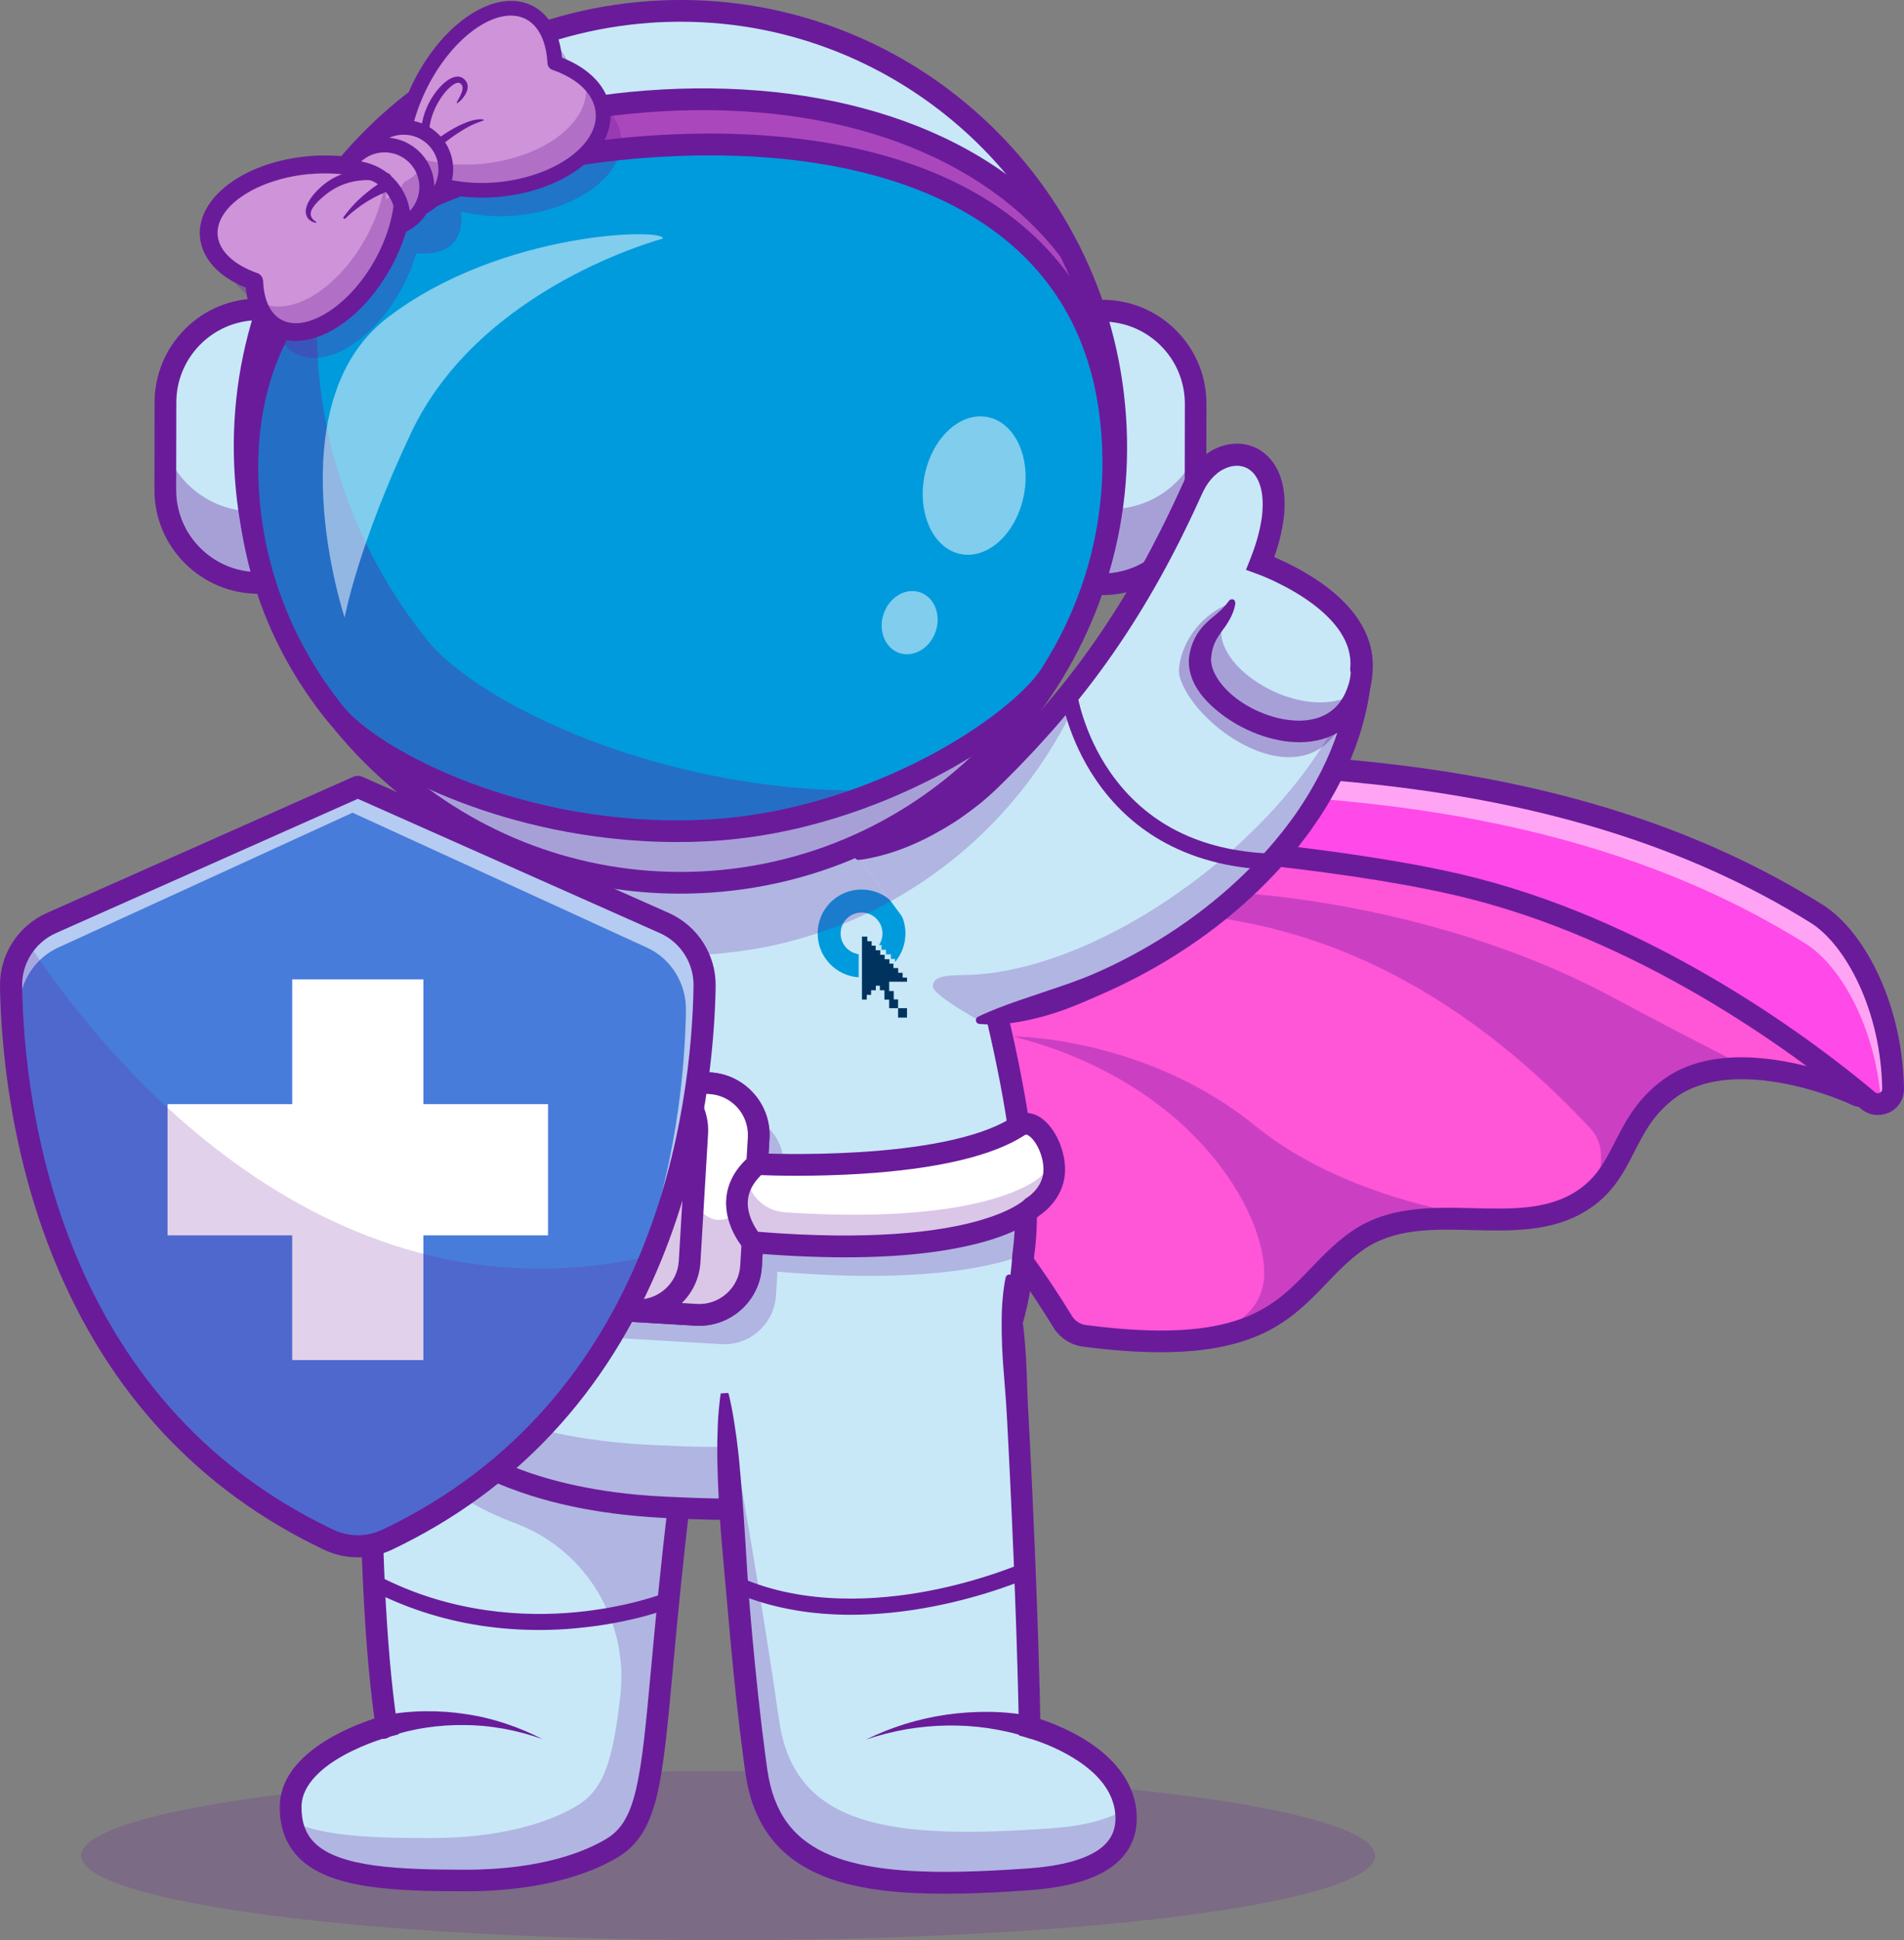
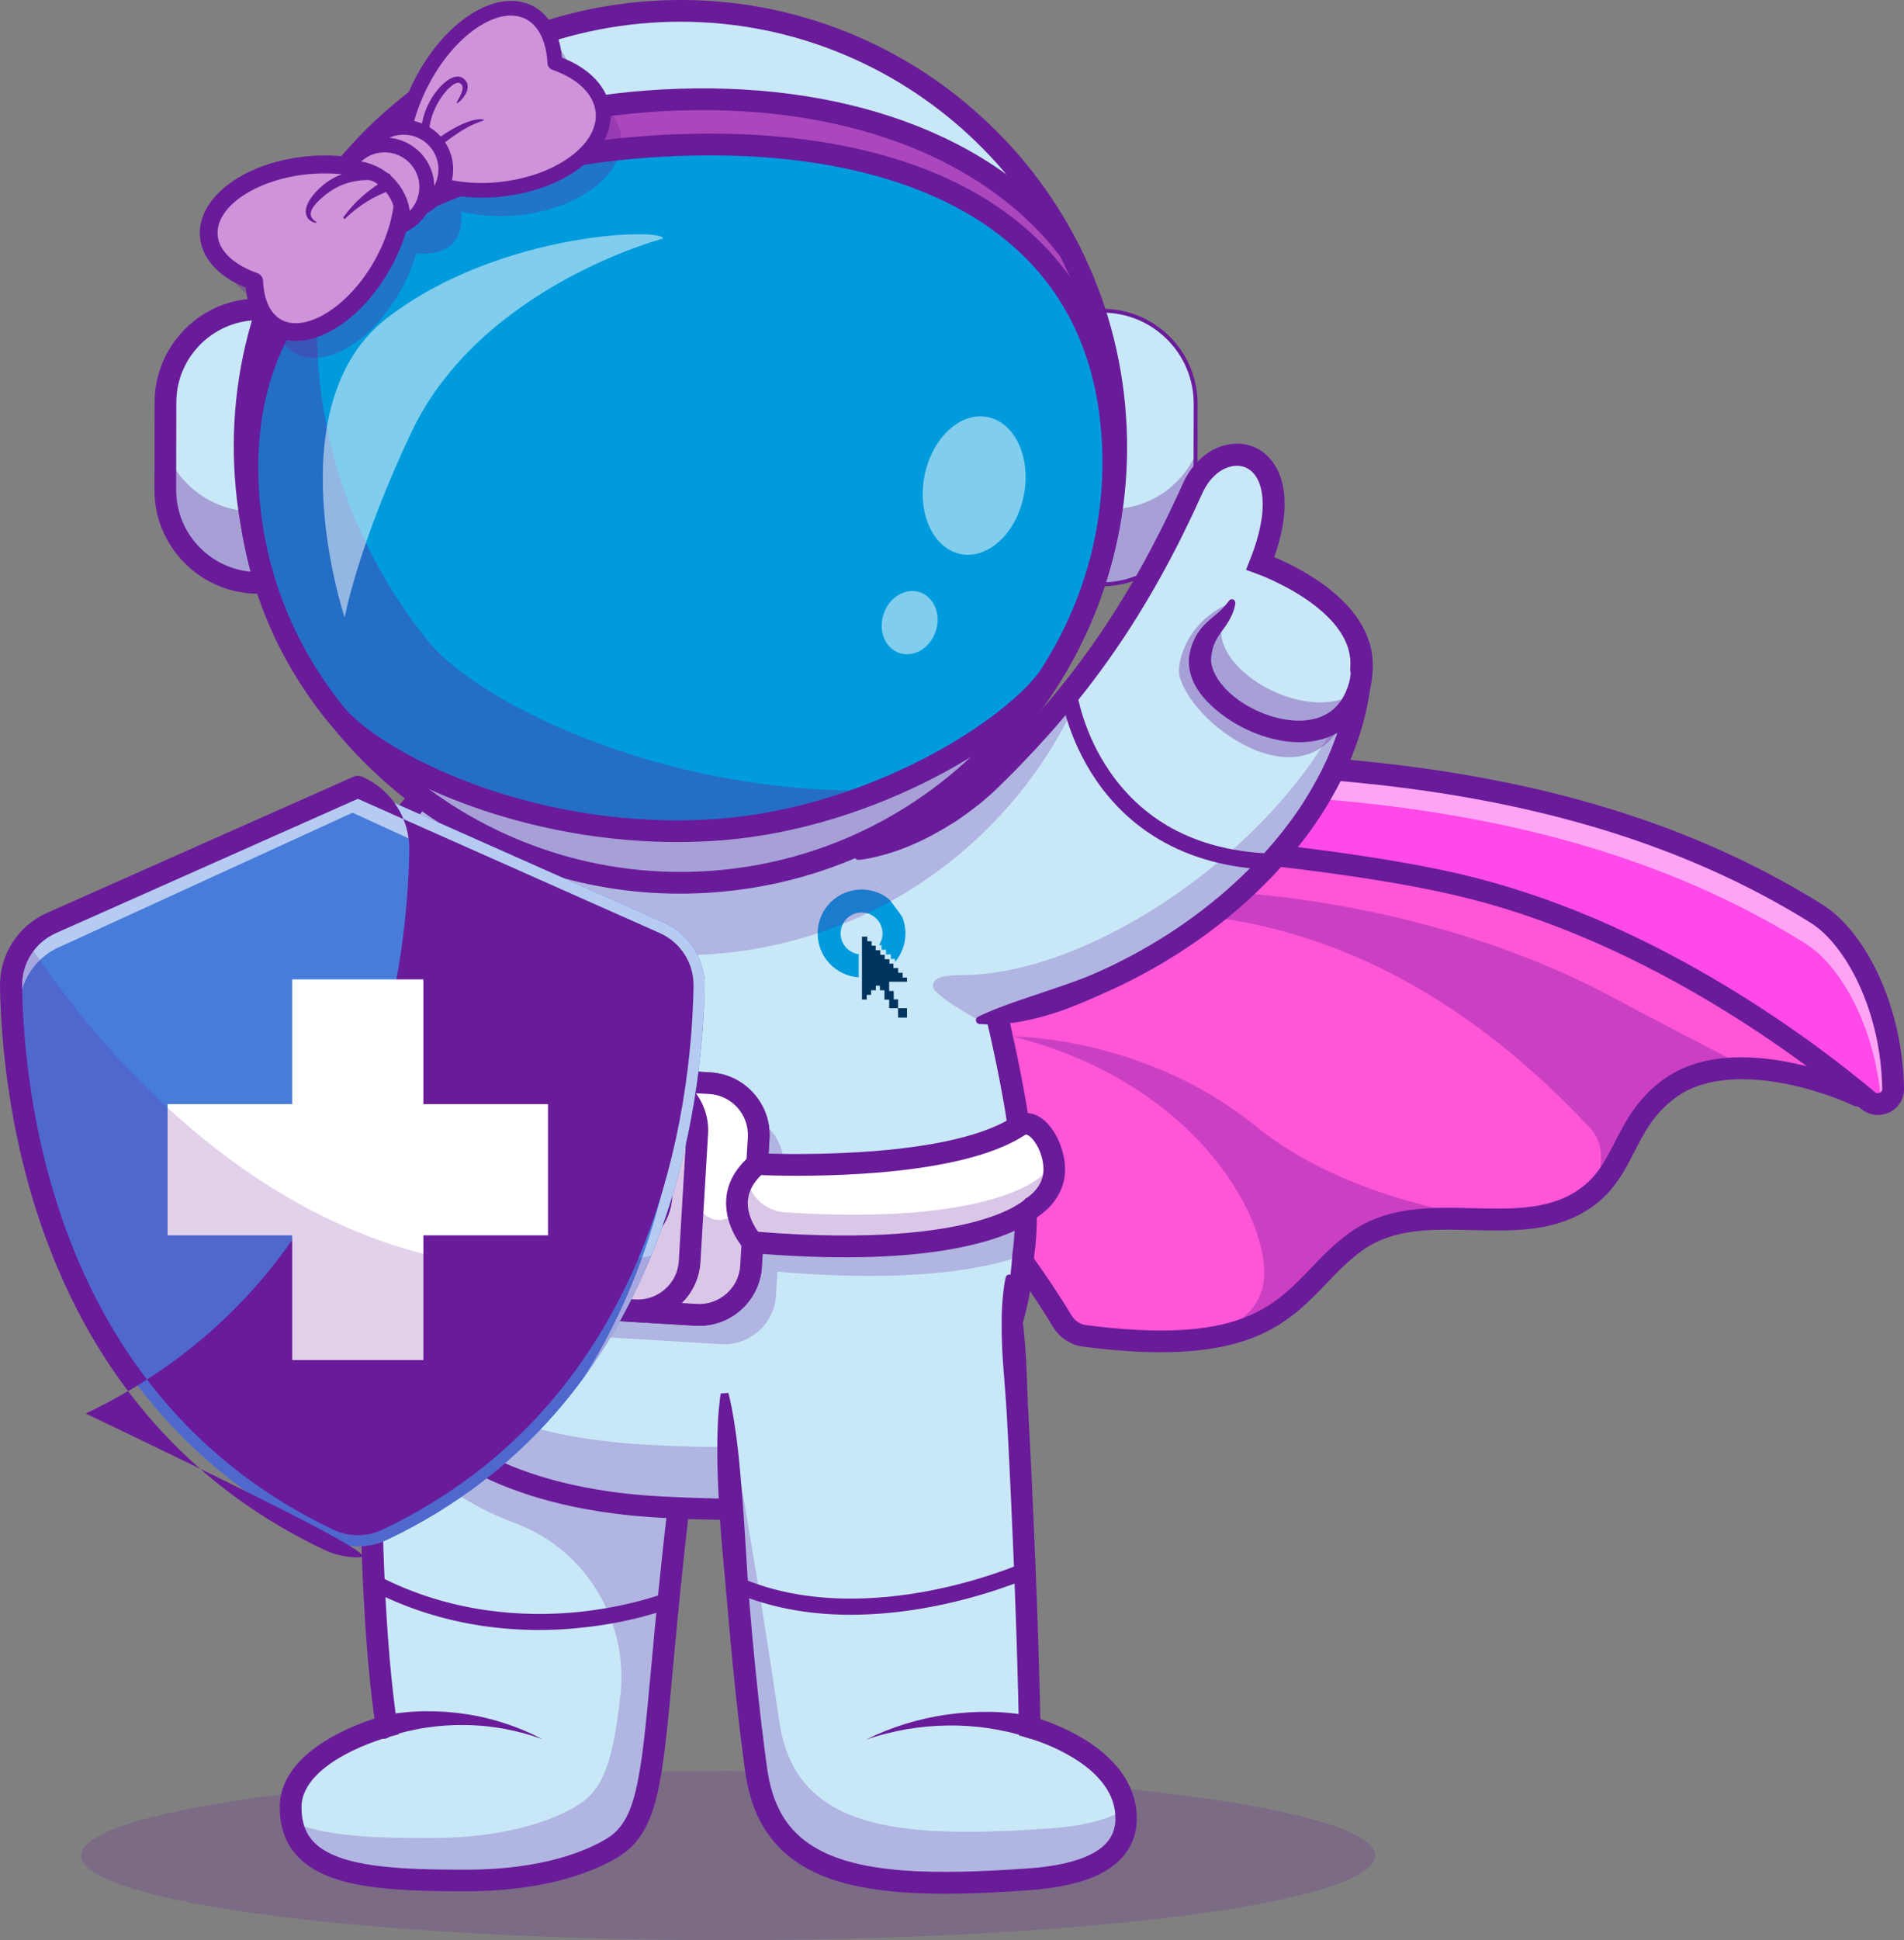
<svg xmlns="http://www.w3.org/2000/svg" version="1.1" id="Capa_1" x="0px" y="0px" viewBox="0 0 245.46 250" style="enable-background:new 0 0 245.46 250;" xml:space="preserve">
  <rect x="0" y="0" width="245.46" height="250" fill="#808080" stroke="none" />
  <style type="text/css">
	.st0{opacity:0.2;}
	.st1{fill:#6A1B9A;}
	.st2{fill:#FF55D7;}
	.st3{opacity:0.35;}
	.st4{fill:#FF49E8;}
	.st5{opacity:0.5;}
	.st6{fill:#FFFFFF;}
	.st7{fill:#C8E8F8;}
	.st8{opacity:0.25;}
	.st9{fill:#009BDD;}
	.st10{fill:#00345F;}
	.st11{opacity:0.7;}
	.st12{fill:#22A7F0;}
	.st13{opacity:0.3;}
	.st14{fill:none;stroke:#FFFFFF;stroke-width:15.697;stroke-linecap:round;stroke-miterlimit:10;}
	.st15{fill:#AB47BC;}
	.st16{fill:#CE93D8;}
	.st17{fill:#487CDB;}
	.st18{opacity:0.6;}
</style>
  <g>
    <g>
      <g class="st0">
        <ellipse class="st1" cx="93.87" cy="239.1" rx="83.4" ry="10.9" />
      </g>
      <g>
        <g>
          <g>
            <g>
              <g>
                <g>
                  <g>
                    <path class="st2" d="M91.34,136.07c21.64-3,41.21,26.9,45.65,34.2c0.62,1.02,1.66,1.7,2.83,1.86           c7.82,1.02,13.36,0.88,17.49,0.02c0,0,0,0,0.01,0c9.68-2.01,11.68-7.97,17.46-12.14c3.91-2.84,8.59-3.04,13.33-2.96           c0,0,0,0,0.01,0c5.47,0.09,11.02,0.57,15.55-2.18c0.67-0.4,1.25-0.84,1.76-1.29c4.26-3.75,4.16-9.14,9.75-13.28           c2.87-2.13,6.57-2.77,10.27-2.64c5.63,0.2,11.27,2.19,14,3.47c0.58,0.27,1.22-0.24,1.09-0.86l-2.79-14.35l-37.41-17.37           l-98.04-8.27L91.34,136.07z" />
                  </g>
                </g>
              </g>
            </g>
            <g class="st3">
              <g>
                <g>
                  <g>
                    <path class="st1" d="M162.98,164.15c-0.06,4.05-2.89,6.18-5.66,7.3c9.68-2.01,11.68-7.97,17.46-12.14           c3.91-2.84,8.59-3.04,13.33-2.96c-7.85-1.58-18.31-4.8-26.26-11.26c-14.18-11.53-31.21-11.54-31.28-11.54           C153.78,139.44,163.1,156.18,162.98,164.15z" />
                  </g>
                </g>
              </g>
            </g>
            <g class="st3">
              <g>
                <g>
                  <g>
                    <path class="st1" d="M146.46,116.02c-0.42,3.91,27.19-4.18,58.54,29.34c1.99,2.13,1.65,5.18,0.42,8.21           c4.26-3.75,4.16-9.14,9.75-13.28c2.87-2.13,6.57-2.77,10.27-2.64c-5.66-2.88-11.84-6.09-17.55-9.15           C180.45,113.77,146.74,113.53,146.46,116.02z" />
                  </g>
                </g>
              </g>
            </g>
            <g>
              <g>
                <g>
                  <g>
                    <path class="st1" d="M149.63,174.24c-2.87,0-6.17-0.22-10-0.72c-1.6-0.21-3.01-1.13-3.85-2.51           c-2.18-3.59-8.11-12.79-16.15-20.69c-9.91-9.74-19.36-14.06-28.1-12.85l-2.17,0.3l11.92-38.97l99.41,8.39l38.28,17.77           l2.93,15.05c0.16,0.81-0.15,1.63-0.8,2.14c-0.65,0.51-1.52,0.61-2.26,0.26c-2.42-1.13-6.51-2.54-10.71-3.1           c-3.58-0.48-8.59-0.5-12.13,2.13c-2.8,2.08-4.02,4.46-5.31,6.99c-1.4,2.73-2.84,5.55-6.31,7.65           c-4.4,2.67-9.56,2.54-14.56,2.42c-5.25-0.13-10.22-0.25-14.24,2.66c-1.76,1.28-3.15,2.72-4.61,4.25           C166.79,169.75,162.49,174.24,149.63,174.24z M94.4,134.46c4.29,0,8.72,1.14,13.21,3.41c4.59,2.32,9.3,5.83,13.99,10.44           c8.27,8.13,14.35,17.56,16.58,21.24c0.4,0.66,1.06,1.09,1.82,1.19c19.52,2.55,24.11-2.23,28.96-7.29           c1.49-1.55,3.03-3.16,4.99-4.58c4.79-3.46,10.46-3.32,15.95-3.19c4.8,0.12,9.34,0.23,13.04-2.01           c2.79-1.69,3.93-3.94,5.26-6.54c1.32-2.57,2.81-5.49,6.14-7.96c3.45-2.56,8.21-3.45,14.17-2.65           c3.94,0.53,7.78,1.75,10.43,2.86l-2.43-12.49l-36.54-16.96l-96.67-8.16l-10.01,32.72           C93.66,134.47,94.03,134.46,94.4,134.46z" />
                  </g>
                </g>
              </g>
            </g>
            <g>
              <g>
                <g>
                  <g>
                    <path class="st4" d="M89.34,94.81c21.06,11.42,92.19-9.98,144.86,22.93c4.86,3.04,9.67,11.89,9.86,22.53           c0.03,1.68-1.93,2.62-3.22,1.54c-7.32-6.13-27.01-21.18-50.73-27.28c-30.14-7.76-95.07-7.4-98.5-14.32           C90.2,97.36,89.34,94.81,89.34,94.81z" />
                  </g>
                </g>
              </g>
            </g>
            <g class="st5">
              <g>
                <g>
                  <g>
                    <path class="st6" d="M89.34,94.4c0,0,0.85,2.55,2.26,5.4c0.08,0.16,0.2,0.33,0.35,0.49c25.01,7.53,91.12-9.75,140.8,21.29           c4.51,2.82,8.97,10.64,9.74,20.24c0.85-0.19,1.57-0.93,1.55-1.95c-0.19-10.65-4.99-19.5-9.86-22.53           C181.53,84.42,110.4,105.82,89.34,94.4z" />
                  </g>
                </g>
              </g>
            </g>
            <g>
              <g>
                <g>
                  <g>
                    <path class="st1" d="M242.08,143.67c-0.77,0-1.52-0.27-2.15-0.79c-7.29-6.11-26.77-20.98-50.18-27           c-14.04-3.61-35.94-5.47-55.27-7.11c-10.99-0.93-21.36-1.81-29.16-2.92c-4.21-0.6-7.39-1.22-9.72-1.9           c-2.99-0.87-4.61-1.84-5.25-3.13c-1.43-2.9-2.3-5.46-2.34-5.57l-1.13-3.37l3.13,1.7c3.4,1.84,8.45,2.91,15.88,3.36           c6.87,0.41,15.22,0.25,24.07,0.08c15.57-0.3,33.22-0.64,51.4,1.69c21.19,2.72,38.71,8.55,53.58,17.85           c2.73,1.71,5.29,4.91,7.21,9.01c2.07,4.43,3.21,9.51,3.31,14.69c0.02,1.33-0.71,2.52-1.91,3.09           C243.07,143.56,242.58,143.67,242.08,143.67z M91.87,97.43c0.29,0.67,0.62,1.4,0.99,2.16c0.04,0.08,0.47,0.79,3.52,1.68           c2.2,0.64,5.25,1.23,9.33,1.81c7.73,1.09,18.06,1.97,29.01,2.9c19.44,1.65,41.46,3.52,55.73,7.19           c23.97,6.17,43.85,21.33,51.28,27.57c0.24,0.2,0.48,0.13,0.6,0.07c0.12-0.06,0.33-0.2,0.32-0.51           c-0.08-4.79-1.14-9.47-3.04-13.55c-1.67-3.57-3.91-6.42-6.15-7.82c-32.76-20.47-73.61-19.69-103.44-19.11           C113.68,100.13,100.37,100.39,91.87,97.43z" />
                  </g>
                </g>
              </g>
            </g>
            <g>
              <g>
                <g>
                  <g>
                    <path class="st7" d="M72.44,98.52l-1.64,7.13l-3,13.03l-0.16,0.72l-3.95,17.16l-6.62,28.78c0,0-4.69,2.83-10.38,4.11           c-7.18,1.62-15.96,0.76-18.87-11.41c-3.35-14,10.08-34.6,19.5-46.9c0.8-1.04,1.57-2.03,2.31-2.94           c2.33-2.92,4.23-5.13,5.3-6.35c0.6-0.69,0.94-1.05,0.94-1.05L72.44,98.52z" />
                  </g>
                </g>
              </g>
            </g>
            <g class="st8">
              <g>
                <g>
                  <g>
                    <path class="st1" d="M27.81,158.03c5.22,21.8,29.25,7.3,29.25,7.3l-1.31-9.23c0,0-21.85,13.19-28.41-4.5           C27.19,153.86,27.33,156.01,27.81,158.03z" />
                  </g>
                </g>
              </g>
            </g>
            <g>
              <g>
                <g>
                  <g>
                    <path class="st1" d="M41.55,171.46c-2.28,0-4.36-0.39-6.2-1.16c-4.45-1.86-7.44-5.88-8.89-11.94           c-1.22-5.09-0.45-11.37,2.3-18.67c2.15-5.72,5.52-12.1,10.02-18.96c7.62-11.63,15.98-20.79,16.06-20.88l0.34-0.37           l19.08-2.61l-15.97,69.37l-0.51,0.31c-0.13,0.08-3.25,1.95-7.53,3.37c-2.54,0.84-4.96,1.35-7.2,1.51           C42.54,171.44,42.04,171.46,41.55,171.46z M56.56,102.11c-1.62,1.81-8.83,10.05-15.47,20.19           c-4.38,6.69-7.65,12.88-9.73,18.4c-2.54,6.76-3.28,12.48-2.19,17.01c1.23,5.14,3.67,8.51,7.25,10.01           c1.61,0.67,3.35,0.94,5.12,0.94c6.12,0,12.49-3.25,14.3-4.24l14.79-64.24L56.56,102.11z" />
                  </g>
                </g>
              </g>
            </g>
            <g>
              <g>
                <g>
                  <g>
                    <path class="st7" d="M92.31,161.29c-2.76,15.99-4.4,28.64-5.49,38.7c-2.84,26.09-2.06,34.59-7.91,38.12           c-3.72,2.25-10.02,4.2-18.93,4.19c-12.46,0-22.63-0.58-22.52-9.55c0.08-7.12,12.35-10.32,12.35-10.32           c-1.91-12.74-2.14-30.96-2.02-43.54c0.08-8.44,0.32-14.35,0.32-14.35L92.31,161.29z" />
                  </g>
                </g>
              </g>
            </g>
            <g class="st8">
              <g>
                <g>
                  <g>
                    <path class="st1" d="M92.31,161.29c-1.29,7.49-2.34,14.26-3.2,20.36c-0.06,0.41-0.11,0.81-0.17,1.21           c-0.06,0.4-0.11,0.8-0.16,1.2c-0.04,0.26-0.07,0.53-0.11,0.78c-0.04,0.25-0.07,0.5-0.1,0.75c-0.08,0.57-0.15,1.14-0.23,1.7           c-0.18,1.36-0.35,2.69-0.51,3.98c-0.07,0.59-0.15,1.16-0.21,1.73c-0.01,0.06-0.02,0.12-0.02,0.18           c-0.15,1.25-0.29,2.46-0.43,3.64c-0.05,0.42-0.09,0.83-0.14,1.24c-0.05,0.47-0.11,0.95-0.16,1.41           c-0.02,0.17-0.04,0.34-0.05,0.51c-2.84,26.09-2.06,34.59-7.91,38.12c-3.72,2.25-10.02,4.2-18.93,4.19           c-11.49,0-21.02-0.49-22.36-7.59c4.12,1.95,10.61,2.14,17.88,2.14c8.91,0.01,15.21-1.94,18.93-4.19           c3.46-2.09,4.6-5.92,5.54-14.09c1.11-9.62-4.4-18.85-13.46-22.25c-9.59-3.6-15.81-9.66-18.72-17.43           c0.08-8.44,0.32-14.35,0.32-14.35l38.73-2.85L92.31,161.29z" />
                  </g>
                </g>
              </g>
            </g>
            <g>
              <g>
                <g>
                  <g>
                    <path class="st1" d="M60.02,243.7c-0.01,0-0.02,0-0.03,0c-9.41-0.01-17.52-0.34-21.47-4.34c-1.66-1.68-2.48-3.91-2.45-6.62           c0.08-6.72,8.9-10.23,12.2-11.3c-1.52-10.96-1.87-25.49-1.89-35.93c-0.03-11.71,0.35-20.93,0.35-21.02           c0.03-0.77,0.68-1.37,1.46-1.34c0.77,0.03,1.37,0.68,1.34,1.46c-0.01,0.36-1.45,36.71,1.68,57.62l0.19,1.24l-1.22,0.32           c-0.03,0.01-2.98,0.79-5.87,2.39c-2.46,1.36-5.4,3.61-5.44,6.6c-0.02,1.97,0.51,3.48,1.64,4.63           c3.19,3.23,11.04,3.5,19.48,3.51c0.01,0,0.02,0,0.03,0c10.07,0,15.71-2.5,18.17-3.99c1.89-1.14,2.99-2.96,3.78-6.26           c0.85-3.53,1.33-8.73,1.99-15.93c1.04-11.33,2.62-28.45,6.97-53.67c0.13-0.76,0.86-1.27,1.62-1.14           c0.76,0.13,1.27,0.86,1.14,1.62c-4.34,25.11-5.9,42.17-6.94,53.45c-0.67,7.31-1.16,12.6-2.05,16.32           c-0.97,4.06-2.49,6.45-5.06,8C76.92,240.95,70.76,243.7,60.02,243.7z" />
                  </g>
                </g>
              </g>
            </g>
            <g class="st3">
              <g>
                <g>
                  <g>
                    <path class="st1" d="M86.67,194.26c0.07-1.3,0.15-2.64,0.25-4.03C86.82,191.62,86.74,192.96,86.67,194.26z" />
                  </g>
                </g>
              </g>
            </g>
            <g class="st3">
              <g>
                <g>
                  <g>
                    <path class="st1" d="M87.01,189.1c0.06-0.76,0.12-1.53,0.19-2.31C87.13,187.57,87.06,188.34,87.01,189.1z" />
                  </g>
                </g>
              </g>
            </g>
            <g class="st3">
              <g>
                <g>
                  <g>
                    <path class="st1" d="M87.55,183.16c0.07-0.72,0.16-1.46,0.24-2.2C87.71,181.7,87.63,182.44,87.55,183.16z" />
                  </g>
                </g>
              </g>
            </g>
            <g class="st3">
              <g>
                <g>
                  <g>
                    <path class="st1" d="M87.83,180.61c0.1-0.85,0.2-1.7,0.31-2.58C88.04,178.91,87.93,179.77,87.83,180.61z" />
                  </g>
                </g>
              </g>
            </g>
            <g class="st8">
              <g>
                <g>
                  <g>
                    <path class="st1" d="M87.17,196.83c0.13-1.18,0.27-2.39,0.43-3.64C87.45,194.44,87.31,195.65,87.17,196.83z" />
                  </g>
                </g>
              </g>
            </g>
            <g>
              <g>
                <g>
                  <g>
                    <path class="st7" d="M131.92,161.69c0,0.02,0,0.03,0,0.04c-0.02,0.39-0.05,0.77-0.09,1.15           c-0.74,8.33-3.61,14.34-8.13,19.23c-2.58,2.8-5.71,5.25-9.29,7.55c-7.9,5.08-17.72,5.08-27.73,4.59           c-23.5-0.89-36.71-10.43-39.99-24.81c-0.57-2.52-0.84-5.2-0.81-8c0.02-2.06,0.22-4.2,0.57-6.39c0.24-1.51,0.48-3,0.72-4.48           c1.27-8.01,2.42-15.73,3.65-23.73c0.72-4.7,1.46-9.49,2.27-14.51c0.05-0.35,0.11-0.7,0.17-1.05           c0.41-2.51,0.82-5.02,1.27-7.45c0.13-0.67,0.25-1.33,0.39-1.99c0.64-3.15,1.36-6.11,2.24-8.66l0.1-0.14l4.58-6.28           c14.93-8.68,56.78-3.51,57.24,3.14c0.29,4.32,1.07,8.57,2.04,12.79c0.18,0.77,0.36,1.54,0.56,2.3           c0.05,0.21,0.1,0.42,0.15,0.62c0.42,1.54,0.87,3.17,1.34,4.87c0,0.02,0.01,0.04,0.02,0.06c1.71,6.18,3.69,13.28,5.36,20.41           c1.56,6.64,2.85,13.31,3.42,19.3c0.01,0.09,0.02,0.19,0.03,0.28C132.37,154.66,132.39,158.46,131.92,161.69z" />
                  </g>
                </g>
              </g>
              <g>
                <path class="st9" d="M116.73,120.28c0-3.13-2.53-5.66-5.66-5.66c-3.13,0-5.66,2.53-5.66,5.66c0,3,2.34,5.46,5.29,5.65v-2.98         c-1.32-0.18-2.33-1.31-2.33-2.67c0-1.49,1.21-2.7,2.7-2.7c1.49,0,2.7,1.21,2.7,2.7c0,0.55-0.17,1.07-0.45,1.5h0.32v0.6h0.58         v0.6h0.63v0.58h0.53v0.41C116.21,122.98,116.73,121.69,116.73,120.28z" />
                <path class="st10" d="M116.38,125.35h-0.59v-0.61h-0.61v-0.57h-0.52v-0.57h-0.61v-0.57h-0.57v-0.59h-0.59v-0.59h-0.52v-0.57         h-0.56v-0.59h-0.69v8.11h0.62v-0.61h0.56v-0.59h0.61v-0.59h0.52v0.59h0.59v1.2h0.61v1.11h1.15v1.21h1.15v-1.21h-1.15v-1.13         h-0.56v-1.08h-0.59v-1.2h2.3v-0.54h-0.56V125.35z" />
              </g>
            </g>
            <g class="st8">
              <g>
                <g>
                  <g>
                    <path class="st1" d="M46.41,168.11c2.75,15.12,16.04,25.23,40.26,26.14c10.01,0.49,19.84,0.49,27.73-4.59           c3.58-2.3,6.71-4.74,9.29-7.55c4.74-5.12,7.66-11.47,8.22-20.42c0.42-2.85,0.45-6.13,0.19-9.69           c-0.05,0.58-0.12,1.14-0.2,1.68c-0.58,8.96,0.36,15.52-4.53,20.64c-2.66,2.8-9.86,5.03-13.55,7.33           c-8.15,5.08-18.3,5.08-28.63,4.59C64.92,185.51,52.06,178.72,46.41,168.11z" />
                  </g>
                </g>
              </g>
            </g>
            <g>
              <g>
                <g>
                  <g>
                    <path class="st1" d="M56.79,92.91c0.65-1.17,1.34-2.3,2.03-3.44c0.35-0.57,0.7-1.13,1.06-1.69           c0.36-0.56,0.71-1.12,1.07-1.67l0.1-0.15l0.24-0.16c1.24-0.81,2.56-1.45,3.9-1.98c1.35-0.53,2.72-0.96,4.11-1.31           c2.77-0.71,5.58-1.15,8.39-1.43c2.81-0.28,5.63-0.39,8.44-0.38c2.81,0.01,5.62,0.13,8.42,0.35           c2.8,0.22,5.59,0.53,8.38,0.94c2.78,0.42,5.56,0.95,8.31,1.7c1.38,0.38,2.75,0.81,4.11,1.37c0.68,0.28,1.36,0.59,2.03,0.97           c0.34,0.19,0.67,0.4,1.01,0.64c0.33,0.24,0.66,0.51,0.99,0.84c0.08,0.08,0.16,0.17,0.24,0.26c0.08,0.1,0.15,0.19,0.23,0.3           c0.15,0.21,0.29,0.45,0.4,0.71c0.11,0.27,0.2,0.57,0.23,0.89l0.01,0.12l0,0.06l0.01,0.13l0.02,0.25l0.04,0.51l0.05,0.51           l0.05,0.51l0.06,0.51c0.15,1.35,0.34,2.7,0.56,4.04c0.45,2.69,1.04,5.37,1.69,8.04c0.08,0.33,0.16,0.66,0.25,0.99           l0.27,0.99l0.55,2l1.11,4.01c1.48,5.35,2.94,10.72,4.26,16.13c0.66,2.71,1.28,5.43,1.84,8.16           c0.56,2.74,1.07,5.49,1.48,8.27c0.41,2.78,0.73,5.58,0.87,8.41c0.08,1.41,0.09,2.84,0.06,4.27l-0.04,1.07l-0.01,0.27           l-0.02,0.27l-0.04,0.54c-0.04,0.72-0.15,1.44-0.23,2.16l0.01-0.12c-0.11,1.79-0.33,3.58-0.67,5.36           c-0.34,1.78-0.8,3.54-1.42,5.26c-0.61,1.72-1.39,3.38-2.29,4.97c-0.46,0.79-0.94,1.57-1.48,2.31           c-0.26,0.38-0.54,0.74-0.81,1.1l-0.1,0.14l-0.11,0.13l-0.21,0.27c-0.14,0.18-0.28,0.36-0.43,0.53           c-0.3,0.34-0.59,0.69-0.9,1.03c-0.15,0.17-0.3,0.34-0.46,0.5l-0.47,0.49c-0.08,0.08-0.16,0.16-0.24,0.24l-0.24,0.24           l-0.49,0.47l-0.5,0.46l-0.25,0.23c-0.08,0.08-0.17,0.15-0.25,0.22c-1.35,1.19-2.76,2.31-4.22,3.34           c-0.37,0.26-0.73,0.52-1.1,0.76l-0.55,0.37l-0.56,0.37l-0.28,0.18l-0.14,0.09l-0.15,0.09l-0.59,0.36           c-0.2,0.12-0.4,0.23-0.6,0.34c-0.1,0.06-0.2,0.12-0.3,0.17l-0.3,0.16l-0.31,0.16l-0.15,0.08l-0.15,0.08l-0.62,0.3           c-0.42,0.19-0.84,0.38-1.26,0.55c-0.42,0.18-0.85,0.33-1.28,0.49c-0.43,0.15-0.86,0.3-1.3,0.43           c-0.43,0.14-0.87,0.25-1.31,0.38c-0.44,0.11-0.88,0.22-1.32,0.32c-0.44,0.1-0.89,0.19-1.33,0.27           c-0.44,0.08-0.89,0.16-1.33,0.22c-0.45,0.07-0.89,0.13-1.34,0.19c-0.45,0.05-0.89,0.1-1.34,0.14           c-0.89,0.09-1.78,0.15-2.67,0.19c-3.56,0.17-7.1,0.06-10.59-0.1c-0.87-0.04-1.76-0.07-2.64-0.14           c-0.44-0.02-0.88-0.06-1.33-0.1l-0.66-0.05l-0.66-0.06c-1.77-0.17-3.53-0.4-5.29-0.7c-3.51-0.6-6.99-1.47-10.36-2.74           c-0.21-0.08-0.42-0.16-0.63-0.24l-0.63-0.25l-0.31-0.13l-0.31-0.13l-0.62-0.27c-0.82-0.37-1.64-0.76-2.43-1.19           c-0.8-0.42-1.58-0.88-2.35-1.36c-0.38-0.25-0.77-0.49-1.14-0.75c-0.19-0.13-0.38-0.25-0.56-0.39l-0.55-0.4           c-0.73-0.55-1.44-1.12-2.12-1.73l-0.26-0.23l-0.25-0.23c-0.17-0.16-0.34-0.31-0.5-0.47l-0.49-0.49           c-0.08-0.08-0.16-0.16-0.24-0.25l-0.23-0.25c-0.32-0.33-0.61-0.68-0.92-1.02c-0.29-0.35-0.59-0.7-0.86-1.07           c-0.28-0.36-0.55-0.74-0.82-1.11c-0.25-0.38-0.52-0.76-0.76-1.15c-0.25-0.39-0.47-0.79-0.7-1.18           c-0.22-0.4-0.44-0.8-0.64-1.22c-0.21-0.41-0.39-0.83-0.58-1.24c-0.18-0.42-0.36-0.84-0.52-1.27           c-0.17-0.43-0.31-0.86-0.46-1.29c-0.07-0.22-0.14-0.44-0.21-0.65c-0.03-0.11-0.07-0.22-0.1-0.33l-0.09-0.33           c-0.25-0.88-0.45-1.77-0.62-2.66l-0.12-0.67l-0.1-0.67c-0.04-0.22-0.06-0.45-0.09-0.68c-0.03-0.23-0.06-0.45-0.08-0.68           l-0.07-0.68c-0.02-0.23-0.03-0.45-0.05-0.68c-0.04-0.45-0.05-0.9-0.07-1.36c-0.02-0.9-0.03-1.81,0.01-2.71           c0.01-0.45,0.04-0.9,0.07-1.35c0.01-0.22,0.04-0.45,0.05-0.67c0.02-0.22,0.03-0.45,0.06-0.67l0.07-0.67           c0.02-0.22,0.06-0.45,0.08-0.67c0.03-0.22,0.05-0.45,0.09-0.67l0.1-0.67c0.03-0.22,0.07-0.44,0.11-0.66l0.11-0.65l0.22-1.3           c0.15-0.86,0.31-1.73,0.46-2.59l0.49-2.58l0.51-2.58l0.52-2.57l1.04-5.14c0.35-1.71,0.71-3.41,1.08-5.11l0.28-1.27           l0.29-1.27c0.19-0.85,0.39-1.69,0.59-2.54c0.2-0.85,0.4-1.69,0.62-2.53c0.21-0.84,0.43-1.69,0.66-2.53           c0.22-0.84,0.46-1.68,0.71-2.52c0.24-0.84,0.5-1.68,0.79-2.51l0,0c0.09-0.25,0.36-0.38,0.6-0.29           c0.19,0.07,0.31,0.25,0.32,0.44c0.01,0.89-0.03,1.77-0.07,2.65c-0.05,0.88-0.12,1.75-0.2,2.63           c-0.09,0.87-0.19,1.75-0.3,2.62c-0.12,0.87-0.25,1.74-0.39,2.6c-0.15,0.86-0.3,1.73-0.46,2.59           c-0.16,0.86-0.33,1.72-0.51,2.57c-0.35,1.71-0.74,3.42-1.13,5.11c-0.39,1.7-0.78,3.39-1.16,5.09           c-0.1,0.42-0.18,0.85-0.27,1.27l-0.27,1.28l-0.51,2.55l-0.48,2.56c-0.15,0.85-0.31,1.71-0.45,2.56L48,154.25l-0.11,0.64           c-0.04,0.21-0.07,0.43-0.1,0.64l-0.09,0.63c-0.03,0.21-0.06,0.42-0.08,0.63c-0.03,0.21-0.06,0.42-0.08,0.63l-0.07,0.63           c-0.02,0.21-0.04,0.42-0.06,0.63c-0.02,0.21-0.04,0.42-0.05,0.63c-0.02,0.42-0.05,0.84-0.06,1.26           c-0.04,0.84-0.03,1.68-0.01,2.52c0.02,0.42,0.03,0.84,0.06,1.26c0.02,0.21,0.03,0.42,0.05,0.63l0.06,0.62           c0.02,0.21,0.05,0.41,0.07,0.62c0.03,0.21,0.05,0.41,0.08,0.62l0.1,0.62l0.11,0.61c0.16,0.82,0.34,1.63,0.57,2.43l0.08,0.3           c0.03,0.1,0.06,0.2,0.09,0.3c0.06,0.2,0.12,0.4,0.19,0.59c0.14,0.39,0.27,0.78,0.42,1.17c0.14,0.39,0.31,0.77,0.47,1.15           c0.17,0.38,0.34,0.75,0.53,1.12c0.18,0.37,0.38,0.73,0.58,1.1c0.21,0.36,0.41,0.72,0.63,1.06           c0.21,0.35,0.45,0.69,0.68,1.04c0.24,0.33,0.48,0.67,0.74,1c0.25,0.33,0.52,0.65,0.78,0.97c0.27,0.31,0.54,0.63,0.83,0.92           l0.21,0.23c0.07,0.08,0.14,0.15,0.22,0.22l0.44,0.44c0.15,0.15,0.3,0.28,0.45,0.43l0.23,0.21l0.23,0.21           c0.62,0.56,1.27,1.07,1.93,1.58l0.5,0.37c0.17,0.12,0.34,0.24,0.51,0.36c0.34,0.24,0.7,0.46,1.05,0.69           c0.71,0.44,1.43,0.87,2.18,1.26c0.74,0.4,1.5,0.76,2.26,1.11l0.58,0.25l0.29,0.13l0.29,0.12l0.59,0.24           c0.2,0.08,0.39,0.15,0.59,0.23c3.16,1.2,6.48,2.02,9.84,2.6c1.68,0.29,3.38,0.51,5.08,0.67l0.64,0.06l0.64,0.05           c0.43,0.03,0.85,0.07,1.28,0.09c0.86,0.06,1.71,0.09,2.58,0.13l1.3,0.06l1.3,0.05c0.86,0.03,1.73,0.05,2.59,0.07           c1.72,0.02,3.44,0.01,5.14-0.07c3.4-0.17,6.78-0.61,9.96-1.59c0.4-0.12,0.79-0.26,1.18-0.39c0.39-0.15,0.78-0.28,1.16-0.45           c0.39-0.15,0.76-0.33,1.14-0.49l0.56-0.27l0.14-0.07l0.14-0.07l0.27-0.14l0.27-0.14c0.09-0.05,0.18-0.1,0.27-0.15           c0.18-0.1,0.36-0.2,0.54-0.31l0.53-0.32l0.13-0.08l0.13-0.09l0.27-0.18l0.54-0.35l0.53-0.36c0.36-0.24,0.7-0.48,1.05-0.73           c2.77-1.97,5.35-4.18,7.49-6.74c0.14-0.16,0.26-0.32,0.39-0.48l0.2-0.24l0.1-0.12l0.09-0.12c0.25-0.33,0.5-0.66,0.74-1.01           c0.48-0.68,0.92-1.38,1.34-2.1c0.82-1.44,1.52-2.95,2.08-4.52c1.12-3.14,1.71-6.47,1.92-9.85l0-0.02l0.01-0.09           c0.08-0.66,0.17-1.31,0.21-1.98l0.04-0.5l0.02-0.25l0.01-0.25l0.04-1c0.03-1.34,0.02-2.69-0.06-4.05           c-0.14-2.71-0.44-5.43-0.85-8.14c-0.4-2.71-0.9-5.42-1.45-8.11c-0.55-2.7-1.17-5.39-1.82-8.07           c-1.3-5.37-2.76-10.7-4.24-16.05l-1.11-4.01l-0.55-2.01l-0.28-1.01c-0.09-0.34-0.17-0.69-0.26-1.03           c-0.67-2.72-1.27-5.46-1.74-8.24c-0.23-1.39-0.43-2.79-0.59-4.2l-0.06-0.53l-0.05-0.53L117.77,91l-0.04-0.53l-0.02-0.27           l-0.01-0.13l-0.01-0.07c0,0,0-0.01,0-0.01c0-0.02-0.01-0.06-0.03-0.11c-0.02-0.05-0.05-0.12-0.11-0.19           c-0.02-0.04-0.06-0.08-0.09-0.12c-0.04-0.04-0.07-0.08-0.11-0.12c-0.16-0.17-0.37-0.34-0.6-0.5           c-0.23-0.17-0.48-0.32-0.75-0.47c-0.53-0.3-1.12-0.57-1.72-0.82c-1.21-0.5-2.49-0.9-3.78-1.26           c-2.6-0.71-5.28-1.23-7.98-1.63c-2.7-0.41-5.43-0.69-8.16-0.86c-1.37-0.09-2.73-0.15-4.1-0.19           c-1.37-0.04-2.74-0.05-4.1-0.03c-2.73,0.03-5.46,0.15-8.17,0.4c-2.71,0.24-5.4,0.6-8.03,1.17           c-1.31,0.29-2.61,0.62-3.87,1.02c-0.63,0.2-1.26,0.42-1.87,0.66c-0.61,0.24-1.21,0.51-1.79,0.8l0.34-0.31           c-0.42,0.51-0.84,1.02-1.27,1.53c-0.43,0.51-0.85,1.02-1.29,1.52c-0.87,1.01-1.74,2.01-2.65,2.98           c-0.18,0.19-0.47,0.2-0.66,0.02C56.72,93.34,56.68,93.1,56.79,92.91z" />
                  </g>
                </g>
              </g>
            </g>
            <g>
              <g>
                <g>
                  <g>
                    <path class="st1" d="M69.47,210.03c-2.54,0-5.04-0.19-7.49-0.56c-5.04-0.77-9.84-2.33-14.27-4.64           c-0.51-0.26-0.7-0.89-0.44-1.39c0.26-0.51,0.89-0.7,1.39-0.44c9.56,4.99,19.13,5.34,25.48,4.75           c6.91-0.64,11.61-2.49,11.66-2.51c0.53-0.21,1.13,0.05,1.34,0.57c0.21,0.53-0.04,1.13-0.57,1.34           c-0.2,0.08-4.97,1.97-12.16,2.64C72.75,209.96,71.1,210.03,69.47,210.03z" />
                  </g>
                </g>
              </g>
            </g>
            <g>
              <g>
                <g>
                  <g>
                    <path class="st7" d="M93.44,179.55c-0.08-1.19,1.34,29.39,4.12,48.71c1.99,13.86,14.69,15.3,35,13.87           c7.47-0.53,13.2-2.76,12.62-8.67c-0.78-7.94-12.39-10.94-12.39-10.94s-0.35-24.08-2.63-57.96" />
                  </g>
                </g>
              </g>
            </g>
            <g class="st8">
              <g>
                <g>
                  <g>
                    <path class="st1" d="M93.44,179.53c0,0.53,1.42,29.95,4.12,48.73c1.99,13.87,14.69,15.31,34.99,13.87           c7.48-0.53,13.2-2.76,12.62-8.66c-0.01-0.14-0.03-0.27-0.05-0.41c-2.3,1.5-5.74,2.25-9.67,2.53           c-20.31,1.44-33.01,0-35-13.87c-2.06-14.36-5.42-33.69-6.97-42.18l-0.04,0.01C93.44,179.54,93.44,179.53,93.44,179.53z" />
                  </g>
                </g>
              </g>
            </g>
            <g>
              <g>
                <g>
                  <g>
                    <path class="st1" d="M92.98,179.58C92.97,179.58,92.97,179.55,92.98,179.58c1.87-0.1,0.52-0.04,0.94-0.05l0.01,0.06           c0.01,0.04,0.02,0.08,0.03,0.12l0.06,0.24c0.04,0.16,0.07,0.32,0.11,0.49c0.07,0.32,0.14,0.65,0.2,0.97           c0.13,0.65,0.24,1.3,0.34,1.95c0.21,1.3,0.38,2.6,0.52,3.9c0.07,0.65,0.14,1.3,0.19,1.96l0.09,0.98l0.08,0.98           c0.11,1.3,0.22,2.61,0.31,3.92c0.19,2.61,0.33,5.23,0.5,7.84c0.09,1.31,0.18,2.61,0.28,3.92c0.11,1.3,0.22,2.61,0.34,3.91           c0.48,5.21,1.02,10.41,1.71,15.58l0.13,0.97l0.07,0.48l0.03,0.24l0.04,0.23c0.09,0.61,0.21,1.21,0.36,1.8           c0.29,1.18,0.71,2.31,1.26,3.35c0.55,1.04,1.25,1.99,2.09,2.81c0.83,0.82,1.8,1.51,2.85,2.09           c1.05,0.57,2.19,1.03,3.37,1.39c1.18,0.36,2.41,0.63,3.65,0.84c1.25,0.21,2.51,0.35,3.78,0.45           c1.27,0.1,2.56,0.15,3.85,0.18c2.58,0.05,5.17-0.02,7.77-0.15c1.3-0.06,2.6-0.14,3.9-0.23c0.66-0.04,1.28-0.09,1.91-0.15           c0.63-0.07,1.25-0.15,1.87-0.24c0.62-0.1,1.23-0.22,1.83-0.36c0.6-0.14,1.18-0.31,1.75-0.51c1.13-0.4,2.18-0.92,2.98-1.62           c0.8-0.7,1.32-1.55,1.52-2.54c0.1-0.5,0.13-1.03,0.08-1.57c-0.03-0.55-0.14-1.08-0.31-1.61c-0.33-1.04-0.92-2.02-1.68-2.89           c-0.76-0.88-1.68-1.65-2.69-2.33c-1.01-0.68-2.1-1.27-3.23-1.79c-0.57-0.26-1.14-0.49-1.73-0.71           c-0.29-0.11-0.59-0.21-0.88-0.31c-0.15-0.05-0.29-0.09-0.44-0.14l-0.22-0.06l-0.2-0.06l-1.03-0.29l-0.02-1.05           c-0.04-2.4-0.1-4.82-0.17-7.23l-0.11-3.62l-0.12-3.62c-0.17-4.83-0.36-9.65-0.59-14.48l-0.17-3.62           c-0.06-1.21-0.12-2.41-0.18-3.62c-0.13-2.41-0.23-4.83-0.43-7.23l-0.14-1.81c-0.05-0.6-0.1-1.2-0.14-1.81           c-0.08-1.2-0.14-2.41-0.16-3.62c-0.02-1.21-0.02-2.42,0.05-3.63c0.04-0.61,0.09-1.22,0.16-1.83           c0.07-0.61,0.16-1.22,0.3-1.84l0,0c0.06-0.26,0.32-0.43,0.58-0.37c0.17,0.04,0.29,0.16,0.35,0.31           c0.22,0.59,0.38,1.19,0.53,1.78c0.15,0.6,0.28,1.19,0.39,1.79c0.23,1.2,0.39,2.4,0.51,3.6c0.12,1.2,0.22,2.41,0.28,3.62           c0.07,1.21,0.1,2.42,0.14,3.63c0.03,0.6,0.04,1.21,0.07,1.81c0.03,0.6,0.06,1.21,0.1,1.81l0.19,3.63           c0.06,1.21,0.12,2.42,0.18,3.63l0.17,3.63c0.22,4.84,0.42,9.67,0.59,14.51l0.12,3.63l0.11,3.63           c0.07,2.42,0.13,4.84,0.17,7.27l-1.05-1.33l0.14,0.04l0.13,0.04l0.25,0.08c0.17,0.05,0.33,0.1,0.5,0.16           c0.33,0.11,0.65,0.22,0.98,0.34c0.65,0.24,1.28,0.5,1.91,0.79c1.26,0.57,2.48,1.23,3.64,2.02           c1.16,0.79,2.27,1.71,3.23,2.82c0.48,0.55,0.92,1.15,1.3,1.8c0.38,0.65,0.69,1.35,0.93,2.07c0.23,0.73,0.38,1.49,0.43,2.25           c0.06,0.76,0.03,1.55-0.13,2.34c-0.16,0.79-0.46,1.57-0.88,2.27c-0.42,0.7-0.96,1.31-1.55,1.83           c-0.59,0.51-1.23,0.93-1.88,1.28c-0.65,0.35-1.32,0.63-2,0.87c-0.67,0.24-1.35,0.43-2.03,0.59           c-0.68,0.16-1.36,0.29-2.03,0.4c-0.68,0.11-1.35,0.19-2.03,0.27c-0.67,0.07-1.36,0.12-2.01,0.16           c-1.32,0.09-2.63,0.17-3.95,0.24c-2.64,0.13-5.29,0.2-7.96,0.15c-1.33-0.03-2.67-0.08-4.01-0.19           c-1.34-0.1-2.68-0.26-4.03-0.48c-1.34-0.22-2.68-0.52-4.01-0.92c-1.33-0.4-2.64-0.93-3.89-1.61           c-1.25-0.68-2.44-1.53-3.48-2.55c-1.04-1.02-1.91-2.21-2.59-3.48c-0.68-1.27-1.17-2.63-1.51-3.99           c-0.17-0.68-0.31-1.37-0.41-2.06l-0.04-0.26l-0.04-0.25l-0.07-0.49l-0.13-0.98c-0.7-5.23-1.24-10.46-1.72-15.7l-0.7-7.85           c-0.24-2.62-0.48-5.23-0.65-7.86c-0.09-1.31-0.16-2.62-0.21-3.94l-0.04-0.98l-0.03-0.98c-0.02-0.66-0.04-1.31-0.04-1.97           c-0.01-1.31,0.01-2.63,0.07-3.95c0.03-0.66,0.07-1.32,0.14-1.98c0.03-0.33,0.06-0.66,0.1-0.99           c0.02-0.17,0.04-0.33,0.06-0.5l0.04-0.25c0.01-0.04,0.01-0.08,0.02-0.13l0.01-0.07c0.42-0.02-0.94,0,0.95-0.1           c0,0.06,0,0.04,0,0.06c0,0.13-0.11,0.23-0.24,0.23c-0.02,0-0.04,0-0.05-0.01L92.98,179.58z" />
                  </g>
                </g>
              </g>
            </g>
            <g>
              <g>
                <g>
                  <g>
                    <path class="st1" d="M109.65,208.07c-0.62,0-1.23-0.01-1.84-0.04c-4.84-0.19-9.28-1.16-13.2-2.87           c-0.52-0.23-0.76-0.84-0.53-1.36c0.23-0.52,0.84-0.76,1.36-0.53c8.35,3.65,17.78,2.96,24.21,1.74           c7.01-1.33,12.06-3.55,12.11-3.57c0.52-0.23,1.13,0,1.36,0.53c0.23,0.52,0,1.13-0.53,1.36c-0.21,0.09-5.32,2.34-12.56,3.72           C116.45,207.73,112.96,208.07,109.65,208.07z" />
                  </g>
                </g>
              </g>
            </g>
            <g>
              <g>
                <g>
                  <g>
                    <path class="st1" d="M49.38,221.1c0.05-0.01,0.07-0.02,0.11-0.03l0.09-0.02l0.18-0.04c0.12-0.03,0.23-0.05,0.34-0.07           c0.23-0.04,0.45-0.08,0.68-0.12c0.45-0.07,0.9-0.13,1.34-0.17c0.89-0.09,1.78-0.14,2.67-0.15c1.78-0.02,3.54,0.1,5.28,0.37           c0.43,0.06,0.87,0.14,1.3,0.22c0.21,0.04,0.43,0.09,0.64,0.13l0.32,0.07l0.32,0.08c0.85,0.2,1.69,0.44,2.51,0.71           c1.65,0.55,3.25,1.22,4.77,2.01c-1.62-0.58-3.27-1.02-4.94-1.33c-0.84-0.14-1.67-0.27-2.52-0.35l-0.31-0.03l-0.32-0.02           c-0.21-0.01-0.42-0.03-0.63-0.04c-0.42-0.02-0.84-0.04-1.26-0.04c-1.68-0.03-3.35,0.09-4.99,0.33           c-0.82,0.12-1.63,0.28-2.43,0.47c-0.4,0.1-0.79,0.2-1.18,0.32c-0.19,0.06-0.38,0.12-0.57,0.18           c-0.09,0.03-0.19,0.06-0.28,0.1c-0.05,0.02-0.09,0.03-0.13,0.05l-0.06,0.02c-0.02,0.01-0.04,0.02-0.05,0.02           c-0.64,0.48-1.54,0.36-2.03-0.28c-0.48-0.64-0.36-1.54,0.28-2.03c0.15-0.11,0.31-0.19,0.47-0.24L49.38,221.1z" />
                  </g>
                </g>
              </g>
            </g>
            <g>
              <g>
                <g>
                  <g>
                    <path class="st1" d="M132.36,223.85c-0.01,0-0.03-0.01-0.05-0.02l-0.07-0.02l-0.14-0.05c-0.1-0.03-0.19-0.07-0.29-0.1           c-0.2-0.06-0.4-0.12-0.61-0.18c-0.41-0.12-0.83-0.22-1.25-0.32c-0.84-0.19-1.7-0.35-2.56-0.48           c-1.73-0.25-3.48-0.37-5.25-0.34c-1.76,0.02-3.53,0.19-5.29,0.48c-1.75,0.31-3.49,0.75-5.2,1.33           c1.61-0.8,3.3-1.47,5.03-2.01c1.74-0.53,3.52-0.94,5.34-1.2c1.82-0.26,3.66-0.38,5.52-0.36c0.93,0.01,1.86,0.06,2.79,0.16           c0.47,0.05,0.93,0.1,1.4,0.17c0.23,0.04,0.47,0.07,0.71,0.12c0.12,0.02,0.24,0.04,0.36,0.07l0.18,0.04l0.1,0.02           c0.03,0.01,0.06,0.01,0.11,0.03l0.27,0.07c0.76,0.21,1.21,0.99,1,1.75c-0.21,0.76-0.99,1.21-1.75,1           C132.6,223.97,132.47,223.92,132.36,223.85z" />
                  </g>
                </g>
              </g>
            </g>
            <g class="st11">
              <g>
                <g>
                  <g>
                    <ellipse transform="matrix(0.931 -0.364 0.364 0.931 -23.963 27.004)" class="st6" cx="59.74" cy="77.15" rx="3.92" ry="4.56" />
                  </g>
                </g>
              </g>
            </g>
            <g>
              <g>
                <g>
                  <g>
                    <circle class="st6" cx="52.64" cy="153" r="5.87" />
                  </g>
                </g>
              </g>
            </g>
            <g class="st3">
              <g>
                <g>
                  <g>
                    <path class="st1" d="M46.77,153c0,3.24,2.63,5.88,5.87,5.88c3.24,0,5.88-2.63,5.88-5.88c0-0.9-0.2-1.75-0.56-2.51           c-0.94,1.98-2.97,3.36-5.31,3.36s-4.37-1.38-5.31-3.36C46.97,151.25,46.77,152.11,46.77,153z" />
                  </g>
                </g>
              </g>
            </g>
            <g>
              <g>
                <g>
                  <g>
                    <path class="st1" d="M52.64,160.28c-4.01,0-7.27-3.26-7.27-7.27c0-4.01,3.26-7.27,7.27-7.27c4.01,0,7.27,3.26,7.27,7.27           C59.91,157.01,56.65,160.28,52.64,160.28z M52.64,148.53c-2.47,0-4.47,2.01-4.47,4.47c0,2.47,2.01,4.47,4.47,4.47           c2.47,0,4.47-2.01,4.47-4.47C57.11,150.54,55.1,148.53,52.64,148.53z" />
                  </g>
                </g>
              </g>
            </g>
            <g class="st8">
              <g>
                <g>
                  <g>
                    <path class="st1" d="M131.92,161.69c0,0.02,0,0.03,0,0.04c-4.77,1.76-14.18,3.62-31.7,2.13l-0.18,3.07           c-0.22,3.67-3.4,6.49-7.07,6.27l-30.99-1.84c-3.67-0.22-6.5-3.4-6.28-7.07l0.2-3.43l0.78-13.06           c0.22-3.67,3.4-6.5,7.07-6.28l30.99,1.84c0.45,0.03,0.9,0.1,1.33,0.22c3,0.8,5.14,3.64,4.95,6.86l-0.2,3.36l0,0           c0,0,20.46,1.05,31.15-3.54c0.01,0.09,0.02,0.19,0.03,0.28C132.37,154.66,132.39,158.46,131.92,161.69z" />
                  </g>
                </g>
              </g>
            </g>
            <g>
              <g>
                <g>
                  <g>
                    <path class="st6" d="M58.76,167.57l30.99,1.84c3.67,0.22,6.85-2.6,7.07-6.28l0.98-16.49c0.19-3.22-1.95-6.05-4.95-6.86           c-0.42-0.12-0.87-0.19-1.33-0.21l-30.99-1.84c-3.67-0.22-6.86,2.6-7.07,6.28l-0.78,13.06l-0.21,3.43           C52.26,164.17,55.09,167.35,58.76,167.57z" />
                  </g>
                </g>
              </g>
            </g>
            <g class="st8">
              <g>
                <g>
                  <g>
                    <path class="st1" d="M58.76,167.57l30.99,1.84c3.67,0.22,6.85-2.6,7.07-6.28l0.98-16.49c0.19-3.22-1.95-6.05-4.95-6.86           c-1.83,1.06-2.99,1.75-2.99,1.75c-2.3,13.15-6.46,19.53-22.92,18.82c-7.1-0.31-11.52-1.66-14.26-3.28l-0.21,3.43           C52.26,164.17,55.09,167.35,58.76,167.57z" />
                  </g>
                </g>
              </g>
            </g>
            <g>
              <g>
                <g>
                  <g>
                    <path class="st1" d="M90.15,170.83c-0.16,0-0.32,0-0.49-0.01h0l-30.99-1.84c-4.45-0.26-7.86-4.1-7.59-8.55l0.98-16.5           c0.13-2.15,1.09-4.12,2.71-5.56c1.62-1.44,3.69-2.16,5.84-2.03l30.99,1.84c2.15,0.13,4.12,1.09,5.56,2.71           c1.44,1.62,2.16,3.69,2.03,5.84l-0.98,16.5C97.96,167.51,94.39,170.83,90.15,170.83z M89.83,168.02           c1.4,0.08,2.76-0.39,3.82-1.33c1.06-0.94,1.69-2.23,1.77-3.63l0.98-16.5c0.08-1.4-0.39-2.76-1.33-3.82           c-0.94-1.06-2.23-1.69-3.63-1.77l-30.99-1.84c-1.4-0.08-2.76,0.39-3.82,1.33c-1.06,0.94-1.69,2.23-1.77,3.63l-0.98,16.5           c-0.17,2.91,2.05,5.42,4.96,5.59L89.83,168.02L89.83,168.02z" />
                  </g>
                </g>
              </g>
            </g>
            <g>
              <g>
                <g>
                  <g>
                    <path class="st6" d="M57.52,167.38c0.4,0.11,0.81,0.17,1.24,0.2l30.99,1.84c2.69,0.16,5.12-1.31,6.31-3.56           c0.43-0.82,0.7-1.74,0.76-2.72l0.44-7.33l0.14-2.42l0.4-6.75c0.22-3.67-2.61-6.85-6.28-7.07l-6.7-0.4           c3.05,0.77,5.24,3.63,5.05,6.87l-0.53,8.91l-0.45,7.59c-0.22,3.67-3.4,6.5-7.07,6.28L57.52,167.38z" />
                  </g>
                </g>
              </g>
            </g>
            <g class="st8">
              <g>
                <g>
                  <g>
                    <path class="st1" d="M57.52,167.38c0.4,0.11,0.81,0.17,1.24,0.2l30.99,1.84c3.67,0.22,6.85-2.6,7.07-6.28l0.58-9.74           c-0.88,1.68-2.41,3.71-4.66,3.79c-1.24,0.05-2.39-0.91-3.39-2.23l-0.45,7.59c-0.22,3.67-3.4,6.5-7.07,6.28L57.52,167.38z" />
                  </g>
                </g>
              </g>
            </g>
            <g>
              <g>
                <g>
                  <g>
                    <path class="st1" d="M90.16,170.83c-0.16,0-0.33,0-0.49-0.01l-30.99-1.84c-0.5-0.03-1.02-0.11-1.51-0.24l0.44-2.75           l24.31,1.45c1.4,0.08,2.76-0.39,3.82-1.33c1.06-0.94,1.69-2.23,1.77-3.63l0.98-16.5c0.15-2.53-1.53-4.82-3.99-5.44           l0.42-2.75l6.69,0.4c4.45,0.27,7.86,4.1,7.59,8.55l-0.98,16.49c-0.13,2.15-1.09,4.12-2.71,5.56           C94.01,170.11,92.13,170.83,90.16,170.83z M87.9,167.9l1.94,0.12c1.4,0.08,2.76-0.39,3.82-1.33           c1.06-0.94,1.69-2.23,1.77-3.63l0,0l0.98-16.5c0.17-2.91-2.05-5.42-4.96-5.59l-1.73-0.1c1.09,1.48,1.68,3.33,1.56,5.27           l-0.98,16.5C90.18,164.64,89.33,166.5,87.9,167.9z" />
                  </g>
                </g>
              </g>
            </g>
            <g>
              <g>
                <g>
                  <g>
                    <path class="st12" d="M77.16,153.71c-0.03,0.61,0.56,5.58,0.56,5.58s1.56,0.08,3.48,0.19c2.39,0.13,4.47-2.25,4.63-5.3           c0.16-3.06-1.64-5.64-4.04-5.77c-1.62-0.09-3.48-0.19-3.48-0.19S77.21,152.71,77.16,153.71z" />
                  </g>
                </g>
              </g>
            </g>
            <g class="st3">
              <g>
                <g>
                  <g>
                    <path class="st1" d="M77.16,153.71c-0.03,0.61,0.56,5.58,0.56,5.58s1.56,0.08,3.48,0.19c2.39,0.13,4.47-2.25,4.63-5.3           c0.16-3.06-1.64-5.64-4.04-5.77c-1.62-0.09-3.48-0.19-3.48-0.19S77.21,152.71,77.16,153.71z" />
                  </g>
                </g>
              </g>
            </g>
            <g>
              <g>
                <g>
                  <g>
                    <path class="st1" d="M81.39,160.31c-0.08,0-0.16,0-0.23-0.01l-4.17-0.22l-0.08-0.69c-0.14-1.18-0.6-5.09-0.56-5.72           c0.06-1.04,1.06-5.17,1.18-5.64l0.16-0.67l4.16,0.22c1.42,0.08,2.7,0.84,3.61,2.14c0.87,1.24,1.3,2.84,1.21,4.5           c-0.09,1.66-0.69,3.21-1.68,4.35C83.98,159.7,82.72,160.31,81.39,160.31z M78.46,158.5l2.78,0.15           c0.9,0.05,1.78-0.37,2.48-1.17c0.75-0.86,1.21-2.05,1.28-3.35c0.07-1.3-0.25-2.53-0.91-3.46           c-0.61-0.88-1.45-1.39-2.34-1.43l-2.79-0.15c-0.41,1.72-0.94,4.08-0.97,4.67C77.97,154.09,78.21,156.32,78.46,158.5z            M77.16,153.71L77.16,153.71L77.16,153.71z" />
                  </g>
                </g>
              </g>
            </g>
            <g>
              <g>
                <g>
                  <g>
                    <ellipse transform="matrix(0.054 -0.999 0.999 0.054 -79.701 223.411)" class="st12" cx="78.02" cy="153.75" rx="5.54" ry="4.34" />
                  </g>
                </g>
              </g>
            </g>
            <g class="st3">
              <g>
                <g>
                  <g>
                    <path class="st1" d="M77.72,159.29c2.39,0.13,4.46-2.25,4.63-5.3c0.04-0.7-0.03-1.38-0.18-2.01           c-0.58,2.43-2.4,4.16-4.45,4.05c-1.84-0.1-3.34-1.66-3.85-3.76c-0.1,0.4-0.16,0.82-0.18,1.26           C73.52,156.58,75.33,159.16,77.72,159.29z" />
                  </g>
                </g>
              </g>
            </g>
            <g class="st11">
              <g>
                <g>
                  <g>
                    <path class="st6" d="M73.76,154.96c0.4-2.73,2.34-4.75,4.56-4.63c2,0.11,3.6,1.94,3.97,4.33c0.03-0.22,0.06-0.45,0.07-0.68           c0.17-3.06-1.64-5.64-4.04-5.77c-2.39-0.13-4.47,2.25-4.63,5.3C73.66,154.02,73.68,154.5,73.76,154.96z" />
                  </g>
                </g>
              </g>
            </g>
            <g>
              <g>
                <g>
                  <g>
                    <path class="st1" d="M77.91,160.12c-0.08,0-0.16,0-0.23-0.01c-2.84-0.15-5.01-3.13-4.82-6.64           c0.09-1.66,0.69-3.21,1.68-4.35c1.05-1.2,2.4-1.81,3.82-1.74c1.42,0.08,2.7,0.84,3.61,2.14c0.87,1.24,1.3,2.84,1.21,4.5           c-0.09,1.66-0.69,3.21-1.68,4.35C80.51,159.51,79.24,160.12,77.91,160.12z M78.13,149.04c-0.85,0-1.68,0.41-2.34,1.18           c-0.75,0.86-1.21,2.05-1.28,3.35l0,0c-0.14,2.6,1.32,4.79,3.26,4.9c0.9,0.05,1.78-0.37,2.48-1.17           c0.75-0.86,1.21-2.05,1.28-3.35c0.07-1.3-0.25-2.53-0.91-3.46c-0.61-0.88-1.45-1.39-2.34-1.43           C78.22,149.04,78.18,149.04,78.13,149.04z M73.68,153.52L73.68,153.52L73.68,153.52z" />
                  </g>
                </g>
              </g>
            </g>
            <g>
              <g>
                <g>
                  <g>
                    <path class="st1" d="M68.4,169.08c-0.01,0-0.03,0-0.04,0c-0.58-0.02-1.03-0.51-1.01-1.09l0.29-8.01           c0.07-1.95-0.61-3.83-1.91-5.28l-0.4-0.45c-1.71-1.91-2.6-4.48-2.43-7.04l0.6-9.3c0.04-0.58,0.54-1.02,1.12-0.98           c0.58,0.04,1.02,0.54,0.98,1.12l-0.6,9.3c-0.13,2,0.56,4.01,1.9,5.5l0.41,0.45c1.67,1.86,2.54,4.26,2.45,6.76l-0.29,8.01           C69.43,168.63,68.96,169.08,68.4,169.08z" />
                  </g>
                </g>
              </g>
            </g>
            <g>
              <g>
                <g>
                  <g>
                    <path class="st6" d="M135.89,151.25c-0.29,2.86-2.81,4.3-2.81,4.3s-6.47,7.02-36.07,4.51c0,0-4.88-5.38,0.6-10.07           c0,0,24.3,1.25,33.77-4.92C133.56,143.66,136.22,147.95,135.89,151.25z" />
                  </g>
                </g>
              </g>
            </g>
            <g class="st8">
              <g>
                <g>
                  <g>
                    <path class="st1" d="M135.89,151.25c-0.29,2.86-2.82,4.3-2.82,4.3s-6.47,7.02-36.07,4.51c0,0-3.96-4.36-0.74-8.66           c0,0.03,0,0.05,0.01,0.08c0.22,2.57,2.34,4.56,4.91,4.73c27.1,1.81,33.13-4.74,33.13-4.74s0.81-0.46,1.57-1.39           C135.93,150.48,135.93,150.88,135.89,151.25z" />
                  </g>
                </g>
              </g>
            </g>
            <g>
              <g>
                <g>
                  <g>
                    <path class="st1" d="M108.99,162.01c-3.73,0-7.77-0.18-12.11-0.55l-0.55-0.05L95.97,161c-0.11-0.12-2.57-2.88-2.35-6.42           c0.13-2.12,1.17-4.02,3.08-5.65l0.42-0.36l0.56,0.03c0.24,0.01,23.95,1.16,32.93-4.69c1.04-0.68,2.29-0.67,3.42,0.02           c2.04,1.25,3.53,4.67,3.24,7.47c-0.32,3.09-2.67,4.83-3.34,5.27c-0.57,0.53-2.6,2.13-7.44,3.44           C121.81,161.37,115.95,162.01,108.99,162.01z M97.73,158.72c14.72,1.19,23.37-0.05,28.05-1.32           c4.72-1.28,6.26-2.78,6.27-2.79l0.15-0.17l0.18-0.1c0.1-0.06,1.91-1.2,2.12-3.23l1.39,0.14l-1.39-0.14           c0.19-1.89-0.89-4.17-1.92-4.8c-0.27-0.17-0.36-0.11-0.44-0.06c-4.13,2.69-11.24,4.37-21.11,5           c-6.04,0.38-11.2,0.24-12.91,0.17c-1.05,1.02-1.63,2.14-1.71,3.32C96.3,156.47,97.22,158.01,97.73,158.72z" />
                  </g>
                </g>
              </g>
            </g>
            <g class="st13">
              <g>
                <g>
                  <g>
                    <path class="st14" d="M128.16,150.16" />
                  </g>
                </g>
              </g>
            </g>
            <g>
              <g>
                <g>
                  <g>
                    <path class="st7" d="M41.03,138.33c2.17-2.35,6.05-6.93,12.71,0.78c5.3,6.14,3.91,21.25-1.31,24.95           c-2.8,1.98-5.76-1.42-6.22,2.74c0,0-6.13-4.12-7.55-9.99C36.27,147.01,39.55,139.93,41.03,138.33z" />
                  </g>
                </g>
              </g>
            </g>
            <g class="st8">
              <g>
                <g>
                  <g>
-                     <path class="st1" d="M52.42,164.06c-2.8,1.98-5.76-1.42-6.22,2.74c0,0-6.13-4.12-7.55-9.98c-1.01-4.16-1-7.83-0.54-10.8           c0.13,0.9,0.42,1.8,0.54,2.77c0.09,0.7,0.2,1.36,0.32,1.99c0.92,4.52,5.38,7.41,9.9,6.52c1.25-0.24,2.52-0.54,3.55-1.26           c2.23-1.58,3.76-5.25,4.37-9.41C57.84,153.38,56.06,161.48,52.42,164.06z" />
-                   </g>
+                     </g>
                </g>
              </g>
            </g>
            <g>
              <g>
                <g>
                  <g>
                    <path class="st1" d="M46.2,168.2c-0.27,0-0.55-0.08-0.78-0.24c-0.27-0.18-6.6-4.5-8.13-10.82           c-1.35-5.57-0.89-10.12-0.26-12.95c0.77-3.49,2.08-5.85,2.97-6.81c0,0,0,0,0,0l0.15-0.16c1.32-1.44,3.53-3.84,6.74-3.79           c2.58,0.04,5.17,1.6,7.9,4.77c3.5,4.05,4.1,10.9,3.48,15.96c-0.29,2.38-0.86,4.61-1.66,6.46c-0.9,2.09-2.04,3.63-3.39,4.59           c-1.62,1.15-3.29,0.97-4.4,0.86c-0.33-0.03-0.83-0.09-1.01-0.04c-0.04,0.06-0.16,0.3-0.24,0.94           c-0.05,0.49-0.36,0.91-0.8,1.11C46.6,168.16,46.4,168.2,46.2,168.2z M42.06,139.28c-0.57,0.62-1.65,2.59-2.3,5.52           c-0.56,2.54-0.97,6.63,0.25,11.69c0.86,3.54,3.7,6.45,5.48,7.99c0.24-0.37,0.57-0.7,1.02-0.93           c0.86-0.45,1.79-0.35,2.61-0.27c0.93,0.1,1.73,0.18,2.49-0.36c1.88-1.33,3.36-4.82,3.88-9.1           c0.68-5.61-0.43-11.03-2.82-13.8c-2.16-2.5-4.12-3.77-5.83-3.8c-1.96-0.03-3.44,1.59-4.64,2.89L42.06,139.28L42.06,139.28z           " />
                  </g>
                </g>
              </g>
            </g>
            <g class="st8">
              <g>
                <g>
                  <g>
                    <path class="st1" d="M110.56,110.31l4.29,5.81c-6.94,3.84-14.8,6.25-23.23,6.84c-8.44,0.58-16.57-0.72-23.98-3.56           c-5.2-1.99-10.04-4.74-14.38-8.11c-1.25-0.98-2.47-2.01-3.64-3.09c2.33-2.92,4.23-5.13,5.3-6.35           c0.64-3.15,1.36-6.11,2.24-8.66l0.1-0.14l4.58-6.28c14.93-8.68,56.78-3.51,57.24,3.14c0.29,4.32,1.07,8.57,2.04,12.79           c0.18,0.77,0.36,1.54,0.56,2.3C115.78,108.82,110.56,110.31,110.56,110.31z" />
                  </g>
                </g>
              </g>
            </g>
            <g>
              <g>
                <g>
                  <g>
                    <path class="st7" d="M33.3,75.11L33.3,75.11c0.63,0,1.15-0.51,1.15-1.14l0.05-32.96c0-0.63-0.51-1.15-1.14-1.15h0           c-6.63-0.01-12.01,5.36-12.02,11.99l-0.02,11.24C21.3,69.72,26.67,75.1,33.3,75.11z" />
                  </g>
                </g>
              </g>
              <g>
                <g>
                  <g>
                    <path class="st1" d="M33.3,75.36C33.3,75.36,33.3,75.36,33.3,75.36l0-0.25L33.3,75.36c-3.28-0.01-6.35-1.29-8.66-3.6           c-2.31-2.32-3.58-5.4-3.58-8.67l0.02-11.24c0.01-3.27,1.29-6.35,3.6-8.66c2.32-2.31,5.4-3.58,8.67-3.58           c0.37,0,0.72,0.15,0.99,0.41c0.26,0.26,0.41,0.61,0.41,0.99l-0.05,32.96c0,0.37-0.15,0.72-0.41,0.99           C34.02,75.22,33.67,75.36,33.3,75.36z M33.33,40.11c-3.13,0-6.08,1.22-8.3,3.43c-2.22,2.22-3.45,5.17-3.46,8.31           l-0.02,11.24c-0.01,3.14,1.21,6.09,3.43,8.32c2.22,2.22,5.17,3.45,8.31,3.46h0c0,0,0,0,0,0c0.24,0,0.46-0.09,0.63-0.26           c0.17-0.17,0.26-0.39,0.26-0.63l0.05-32.96c0-0.24-0.09-0.46-0.26-0.63c-0.17-0.17-0.39-0.26-0.63-0.26           C33.35,40.11,33.34,40.11,33.33,40.11z" />
                  </g>
                </g>
              </g>
            </g>
            <g class="st3">
              <g>
                <g>
                  <g>
                    <path class="st1" d="M21.32,57.82l-0.01,5.27C21.3,69.72,26.67,75.1,33.3,75.11c0.63,0,1.14-0.51,1.15-1.14l0.02-8.76           c-0.18,0.4-0.58,0.67-1.04,0.68l-0.78,0C27.4,65.87,22.94,62.51,21.32,57.82z" />
                  </g>
                </g>
              </g>
            </g>
            <g>
              <g>
                <g>
                  <g>
                    <path class="st1" d="M33.3,76.51C33.3,76.51,33.3,76.51,33.3,76.51c-3.58-0.01-6.95-1.41-9.48-3.94           c-2.53-2.54-3.92-5.9-3.91-9.48l0.02-11.24c0.01-3.58,1.41-6.94,3.94-9.47c2.53-2.52,5.89-3.91,9.46-3.91           c0.01,0,0.01,0,0.02,0c0.68,0,1.32,0.27,1.8,0.75c0.48,0.48,0.74,1.12,0.74,1.8l-0.05,32.96c0,0.68-0.27,1.32-0.75,1.8           C34.61,76.25,33.98,76.51,33.3,76.51z M33.3,73.71L33.3,73.71C33.3,73.71,33.3,73.71,33.3,73.71L33.3,73.71z M33.1,41.26           c-5.73,0.13-10.36,4.82-10.37,10.59l-0.02,11.24c0,2.83,1.09,5.5,3.09,7.5c1.94,1.95,4.5,3.05,7.24,3.12L33.1,41.26z" />
                  </g>
                </g>
              </g>
            </g>
            <g>
              <g>
                <g>
                  <g>
                    <path class="st7" d="M142.15,40.03L142.15,40.03c-0.63,0-1.15,0.51-1.15,1.14l-0.05,32.96c0,0.63,0.51,1.15,1.14,1.15h0           c6.63,0.01,12.01-5.36,12.02-11.99l0.02-11.24C154.15,45.43,148.78,40.05,142.15,40.03z" />
                  </g>
                </g>
              </g>
              <g>
                <g>
                  <g>
                    <path class="st1" d="M142.12,75.54c-0.01,0-0.01,0-0.02,0c-0.37,0-0.72-0.15-0.99-0.41c-0.26-0.26-0.41-0.61-0.41-0.99           l0.05-32.96c0-0.77,0.63-1.39,1.4-1.39c0,0,0,0,0,0c3.27,0.01,6.35,1.29,8.66,3.6c2.31,2.32,3.58,5.4,3.58,8.67           l-0.02,11.24C154.36,70.05,148.87,75.54,142.12,75.54z M142.15,40.29c-0.49,0-0.89,0.4-0.89,0.89l-0.05,32.96           c0,0.24,0.09,0.46,0.26,0.63c0.17,0.17,0.39,0.26,0.63,0.26c0.01,0,0.01,0,0.02,0c6.47,0,11.74-5.26,11.75-11.74           l0.02-11.24c0.01-3.14-1.21-6.09-3.43-8.32C148.24,41.52,145.29,40.29,142.15,40.29           C142.15,40.29,142.15,40.29,142.15,40.29z" />
                  </g>
                </g>
              </g>
            </g>
            <g class="st3">
              <g>
                <g>
                  <g>
                    <path class="st1" d="M140.97,65l-0.01,9.14c0,0.63,0.51,1.14,1.14,1.15c3.48,0,6.62-1.47,8.82-3.84           c1.98-2.14,3.2-5,3.21-8.15l0.01-4.74c-1.89,4.15-6.09,7.04-10.95,7.03l-1.2,0C141.54,65.6,141.17,65.35,140.97,65z" />
                  </g>
                </g>
              </g>
            </g>
            <g>
              <g>
                <g>
                  <g>
-                     <path class="st1" d="M142.12,76.68c-0.01,0-0.01,0-0.02,0c-0.68,0-1.32-0.27-1.8-0.75c-0.48-0.48-0.74-1.12-0.74-1.8           l0.05-32.96c0-1.4,1.14-2.54,2.54-2.54c0,0,0,0,0,0l0,0c3.58,0.01,6.94,1.41,9.47,3.94c2.53,2.54,3.92,5.9,3.91,9.48           l-0.02,11.24c-0.01,3.58-1.41,6.94-3.94,9.47C149.05,75.3,145.69,76.68,142.12,76.68z M142.41,41.44l-0.05,32.45           c5.73-0.13,10.36-4.82,10.37-10.59l0.02-11.24c0-2.83-1.09-5.5-3.09-7.5C147.71,42.61,145.14,41.51,142.41,41.44z" />
-                   </g>
+                     </g>
                </g>
              </g>
            </g>
            <g>
              <g>
                <g>
                  <g>
                    <circle class="st7" cx="87.72" cy="57.57" r="56.17" />
                  </g>
                </g>
                <ellipse class="st15" cx="87.84" cy="49" rx="55.58" ry="36.14" />
              </g>
              <g>
                <g>
                  <g>
                    <path class="st1" d="M87.63,114c-6.22,0-12.33-1.02-18.22-3.04c-6.9-2.37-13.2-6.01-18.73-10.82           c-5.53-4.81-10.01-10.55-13.31-17.05c-3.42-6.74-5.42-14-5.95-21.6c-0.53-7.6,0.45-15.07,2.9-22.22           c2.37-6.9,6.01-13.2,10.82-18.73C49.96,15.01,55.7,10.53,62.2,7.23c6.74-3.42,14-5.42,21.6-5.95           c7.6-0.53,15.07,0.45,22.22,2.9c6.9,2.37,13.2,6.01,18.73,10.82c5.53,4.81,10.01,10.55,13.31,17.05           c3.42,6.74,5.42,14,5.95,21.6c0.53,7.6-0.45,15.07-2.9,22.22c-2.37,6.9-6.01,13.2-10.82,18.73           c-4.81,5.53-10.55,10.01-17.05,13.31c-6.74,3.42-14,5.42-21.6,5.95C90.29,113.95,88.96,114,87.63,114z M87.76,1.65           c-1.3,0-2.6,0.04-3.92,0.14C68.94,2.82,55.34,9.6,45.53,20.87S30.9,46.55,31.93,61.45c2.05,29.45,26.66,52.04,55.75,52.04           c1.3,0,2.6-0.04,3.92-0.14c30.76-2.14,54.05-28.9,51.91-59.66C141.46,24.25,116.84,1.65,87.76,1.65z" />
                  </g>
                </g>
              </g>
            </g>
            <g class="st3">
              <g>
                <g>
                  <g>
                    <path class="st1" d="M31.68,53.67c-0.18,2.56-0.18,5.16,0,7.79c2.15,30.95,28.98,54.29,59.93,52.14           c30.95-2.15,54.29-28.98,52.14-59.93c-0.06-0.89-0.14-1.78-0.25-2.65c-1.88,27.54-23.83,50.17-52.14,52.14           C61.31,105.25,35.14,83.29,31.68,53.67z" />
                  </g>
                </g>
              </g>
            </g>
            <g>
              <g>
                <g>
                  <g>
                    <path class="st1" d="M87.63,115.15c-6.35,0-12.58-1.04-18.59-3.1c-7.04-2.42-13.47-6.13-19.11-11.04           c-5.64-4.91-10.21-10.76-13.58-17.4c-3.49-6.87-5.53-14.29-6.07-22.04c-0.54-7.75,0.46-15.38,2.96-22.67           c2.42-7.04,6.13-13.47,11.04-19.11c4.91-5.64,10.76-10.21,17.4-13.58c6.87-3.49,14.29-5.53,22.04-6.07           C91.48-0.4,99.11,0.6,106.4,3.1c7.04,2.42,13.47,6.13,19.11,11.04c5.64,4.91,10.21,10.76,13.58,17.4           c3.49,6.87,5.53,14.29,6.07,22.04s-0.46,15.38-2.96,22.67c-2.42,7.04-6.13,13.47-11.04,19.11           c-4.91,5.64-10.76,10.21-17.4,13.58c-6.87,3.49-14.29,5.53-22.04,6.07C90.35,115.1,88.99,115.15,87.63,115.15z M87.76,2.8           c-1.27,0-2.55,0.04-3.84,0.13C69.33,3.95,56,10.59,46.4,21.62c-9.6,11.04-14.33,25.15-13.32,39.75           c2,28.84,26.12,50.97,54.6,50.98c1.27,0,2.55-0.04,3.84-0.13c30.13-2.09,52.94-28.31,50.84-58.44           C140.35,24.93,116.24,2.8,87.76,2.8z" />
                  </g>
                </g>
              </g>
            </g>
            <g>
              <g>
                <g>
                  <g>
                    <path class="st9" d="M31.96,62.89c0.6,10.98,4.71,20.97,11.26,29.07c4.91,6.07,24.29,16.11,47.49,15.06           c21.51-0.97,40.45-13.5,44.68-20.07c5.64-8.76,8.64-19.15,8.05-30.12c-1.58-29.04-27.19-39.73-57.97-38.06           C54.68,20.45,30.38,33.85,31.96,62.89z" />
                  </g>
                </g>
              </g>
            </g>
            <g>
              <g>
                <g>
                  <g>
                    <path class="st1" d="M87.31,108.5c-11.71,0-21.4-2.67-27.68-5.03c-7.87-2.95-14.57-7.03-17.48-10.63           c-6.98-8.63-10.98-18.96-11.57-29.88c-0.39-7.25,0.78-13.84,3.5-19.58c2.56-5.41,6.49-10.1,11.68-13.94           c9.47-7,23.18-11.17,39.65-12.06c16.47-0.89,30.55,1.77,40.72,7.7c5.58,3.26,10,7.49,13.13,12.59           c3.32,5.41,5.2,11.84,5.6,19.09c0.59,10.92-2.27,21.62-8.27,30.95c-2.46,3.82-8.89,8.78-16.39,12.62           c-6.6,3.38-17.06,7.53-29.39,8.09C89.6,108.48,88.44,108.5,87.31,108.5z M33.36,62.82c0.56,10.33,4.35,20.1,10.95,28.27           c4.39,5.42,23.06,15.6,46.34,14.54c11.83-0.54,21.89-4.53,28.25-7.78c8.06-4.13,13.5-8.83,15.32-11.64           c5.68-8.83,8.39-18.96,7.83-29.29c-0.72-13.23-6.55-23.12-17.34-29.41c-9.7-5.65-23.24-8.19-39.16-7.32           c-15.92,0.87-29.11,4.85-38.13,11.52C37.37,39.12,32.64,49.59,33.36,62.82z" />
                  </g>
                </g>
              </g>
            </g>
            <g class="st3">
              <g>
                <g>
                  <g>
                    <path class="st1" d="M41.33,35.21c-6.46,6.87-10,16.02-9.37,27.68c0.6,10.98,4.71,20.97,11.26,29.07           c4.91,6.07,24.29,16.11,47.49,15.06c8.19-0.37,16.01-2.42,22.78-5.17c-28.54,0.68-52.16-11.65-58.25-19.18           c-8.32-10.28-13.54-22.97-14.29-36.9C40.75,42.05,40.89,38.53,41.33,35.21z" />
                  </g>
                </g>
              </g>
            </g>
            <g>
              <g>
                <g>
                  <g>
                    <path class="st1" d="M35.37,38.56c-0.37,0-0.75-0.15-1.02-0.44c-0.47-0.5-0.5-1.25-0.11-1.78           c2.35-3.69,5.35-7.07,8.91-10.05c3.47-2.9,7.49-5.44,11.96-7.56c4.37-2.06,9.18-3.73,14.29-4.94           c5.07-1.2,10.45-1.96,15.99-2.26c5.63-0.31,11.12-0.12,16.32,0.55c5.24,0.68,10.21,1.85,14.76,3.49           c4.65,1.67,8.9,3.84,12.64,6.45c3.83,2.68,7.15,5.84,9.87,9.39c0.47,0.57,0.42,1.41-0.13,1.92           c-0.57,0.53-1.45,0.49-1.98-0.07l1.03-0.95l-1.03,0.95l-0.05-0.05l-0.05-0.06c-10.04-13.18-28.72-20.04-51.23-18.82           c-22.39,1.22-40.25,9.81-48.98,23.58l-0.1,0.15l-0.13,0.12C36.06,38.44,35.72,38.56,35.37,38.56z" />
                  </g>
                </g>
              </g>
            </g>
            <g>
              <g>
                <g>
                  <g>
                    <path class="st7" d="M175.49,85.81c-0.95,19.82-21.46,39.6-46.94,45.16c-0.8,0.17-1.59,0.33-2.4,0.48l-11.31-15.32           l-4.29-5.81c0,0,5.22-1.49,11.12-5.31c2-1.29,4.07-2.86,6.04-4.71c5.15-4.86,9.4-9.77,12.96-14.6c0,0,0,0,0,0           c5.93-8.05,9.95-15.86,13.06-22.76c3.54-7.84,14.69-5.33,8.71,9.64C162.45,72.56,175.89,77.25,175.49,85.81z" />
                  </g>
                </g>
              </g>
            </g>
            <g class="st8">
              <g>
                <g>
                  <g>
                    <path class="st1" d="M175.49,85.81c-0.95,19.82-21.46,39.6-46.94,45.16c-0.8,0.17-1.59,0.33-2.4,0.48           c0,0-5.88-3.23-5.88-4.33c0-1.85,3.04-1.29,6.37-1.61c19.63-1.89,45.23-22.88,48.78-41.1           C175.49,84.85,175.51,85.32,175.49,85.81z" />
                  </g>
                </g>
              </g>
            </g>
            <g>
              <g>
                <g>
                  <g>
                    <path class="st1" d="M110.43,109.86l2.45-1.34c0.81-0.45,1.62-0.9,2.42-1.36c0.8-0.46,1.59-0.92,2.38-1.38l0.59-0.35           l0.59-0.36c0.39-0.24,0.77-0.49,1.15-0.73c1.53-0.99,3.01-2.05,4.42-3.18c0.18-0.14,0.35-0.29,0.53-0.43           c0.17-0.14,0.35-0.29,0.52-0.43l0.52-0.44l0.51-0.45c0.08-0.08,0.17-0.15,0.25-0.23l0.25-0.24l0.5-0.48l1.01-0.96           c0.68-0.63,1.32-1.3,1.98-1.96l0.98-0.99c0.32-0.34,0.63-0.68,0.94-1.02c1.26-1.36,2.46-2.77,3.65-4.2           c2.37-2.86,4.56-5.85,6.61-8.95c2.04-3.1,3.94-6.3,5.67-9.58l0.64-1.24c0.21-0.41,0.43-0.82,0.64-1.24l0.62-1.25           c0.1-0.21,0.21-0.42,0.31-0.63l0.3-0.63l0.6-1.26c0.2-0.42,0.39-0.85,0.59-1.27l0.29-0.64l0.15-0.32l0.17-0.36           c0.24-0.48,0.52-0.95,0.84-1.4c0.64-0.89,1.44-1.7,2.41-2.32c0.49-0.31,1.01-0.56,1.58-0.75c0.56-0.19,1.16-0.3,1.77-0.32           c0.61-0.03,1.24,0.05,1.84,0.23c0.6,0.18,1.18,0.46,1.68,0.83c0.5,0.37,0.94,0.81,1.3,1.3c0.35,0.49,0.63,1.01,0.85,1.54           c0.21,0.53,0.36,1.07,0.47,1.61c0.11,0.54,0.17,1.07,0.19,1.6c0.02,0.53,0.02,1.05-0.01,1.57l-0.01,0.19l-0.02,0.19           l-0.04,0.38l-0.05,0.38l-0.02,0.19l-0.03,0.19c-0.31,2.01-0.91,3.9-1.63,5.72l-0.84-1.84l0.19,0.07l0.18,0.07l0.35,0.14           c0.23,0.09,0.46,0.19,0.69,0.29c0.46,0.2,0.91,0.4,1.36,0.62c0.9,0.43,1.78,0.89,2.64,1.4c1.72,1.02,3.37,2.19,4.84,3.66           c0.73,0.73,1.42,1.54,2,2.44c0.58,0.9,1.07,1.9,1.37,2.98c0.15,0.54,0.26,1.09,0.31,1.65c0.01,0.14,0.02,0.28,0.03,0.42           l0.01,0.42c0,0.14-0.01,0.28-0.01,0.42c0,0.07-0.01,0.13-0.01,0.19l-0.01,0.19c-0.05,1-0.17,1.99-0.31,2.98           c-0.6,3.95-1.89,7.75-3.65,11.28c-0.44,0.88-0.91,1.75-1.41,2.6c-0.24,0.43-0.51,0.84-0.76,1.27l-0.4,0.62l-0.2,0.31           l-0.21,0.31l-0.41,0.61l-0.42,0.6l-0.21,0.3l-0.22,0.3l-0.44,0.59l-0.45,0.58l-0.22,0.29l-0.23,0.29l-0.46,0.57l-0.47,0.56           c-2.52,3-5.35,5.72-8.39,8.18c-1.52,1.23-3.09,2.38-4.71,3.47c-1.62,1.09-3.28,2.11-4.98,3.06           c-1.7,0.95-3.44,1.83-5.22,2.64c-1.78,0.8-3.56,1.6-5.38,2.29c-1.82,0.69-3.71,1.24-5.62,1.62           c-0.24,0.05-0.48,0.09-0.72,0.14c-0.24,0.04-0.48,0.08-0.72,0.11c-0.48,0.07-0.97,0.12-1.46,0.16           c-0.98,0.07-1.96,0.09-2.96,0c-0.27-0.03-0.46-0.26-0.44-0.53c0.02-0.17,0.12-0.31,0.26-0.38l0.01-0.01           c0.44-0.23,0.89-0.42,1.33-0.61c0.44-0.19,0.89-0.36,1.33-0.54c0.44-0.17,0.89-0.33,1.33-0.5           c0.22-0.08,0.44-0.16,0.67-0.24c0.22-0.08,0.44-0.16,0.66-0.23l5.32-1.8c1.77-0.6,3.53-1.25,5.23-2.03           c1.71-0.77,3.38-1.62,5.01-2.53c1.64-0.91,3.23-1.89,4.78-2.93c1.55-1.05,3.06-2.15,4.51-3.33c2.91-2.35,5.61-4.95,8-7.8           l0.45-0.54l0.44-0.54l0.22-0.27l0.21-0.28l0.43-0.55l0.41-0.56l0.21-0.28l0.2-0.28l0.4-0.57l0.39-0.58l0.19-0.29l0.19-0.29           l0.37-0.59c0.24-0.4,0.49-0.79,0.72-1.19c0.47-0.8,0.9-1.62,1.32-2.44c1.65-3.3,2.84-6.83,3.39-10.44           c0.13-0.9,0.24-1.81,0.28-2.72l0.01-0.17c0-0.06,0.01-0.12,0.01-0.16l0.01-0.3l-0.01-0.29l-0.02-0.29           c-0.04-0.39-0.11-0.78-0.22-1.16c-0.43-1.53-1.41-2.96-2.65-4.19c-1.24-1.24-2.72-2.3-4.29-3.23           c-0.78-0.46-1.6-0.89-2.42-1.29c-0.41-0.2-0.83-0.39-1.25-0.57c-0.21-0.09-0.42-0.18-0.63-0.26l-0.31-0.12l-0.16-0.06           l-0.14-0.05l-1.37-0.5l0.53-1.34c0.67-1.67,1.2-3.39,1.46-5.1l0.03-0.16l0.02-0.16l0.04-0.32l0.03-0.32l0.01-0.16           l0.01-0.16c0.03-0.42,0.03-0.84,0.01-1.25c-0.01-0.1-0.01-0.21-0.02-0.31l-0.03-0.3l-0.04-0.3           c-0.01-0.1-0.04-0.19-0.05-0.29c-0.08-0.39-0.18-0.75-0.32-1.1c-0.14-0.34-0.31-0.65-0.51-0.93           c-0.2-0.27-0.43-0.5-0.69-0.69c-0.25-0.19-0.54-0.32-0.83-0.41c-0.3-0.08-0.62-0.13-0.94-0.11           c-0.65,0.02-1.34,0.26-1.96,0.64c-0.62,0.39-1.17,0.94-1.62,1.57c-0.23,0.32-0.43,0.66-0.61,1.02l-0.13,0.27l-0.15,0.32           l-0.3,0.65c-0.2,0.43-0.39,0.86-0.59,1.29l-0.61,1.28l-0.31,0.64c-0.1,0.21-0.21,0.43-0.31,0.64l-0.63,1.28           c-0.21,0.43-0.43,0.85-0.65,1.27l-0.66,1.26c-1.78,3.36-3.71,6.64-5.81,9.82c-2.1,3.18-4.36,6.25-6.78,9.18           c-1.22,1.46-2.46,2.91-3.75,4.31l-0.48,0.53c-0.16,0.18-0.32,0.36-0.48,0.53l-0.98,1.03c-0.66,0.69-1.3,1.39-1.98,2.05           l-1.01,1.01l-0.51,0.5l-0.25,0.25c-0.08,0.08-0.18,0.17-0.26,0.25l-0.53,0.5l-0.55,0.49c-0.18,0.16-0.37,0.32-0.55,0.48           c-0.19,0.16-0.37,0.32-0.56,0.47c-0.76,0.61-1.54,1.19-2.34,1.75l-0.6,0.41c-0.2,0.13-0.41,0.26-0.61,0.39           c-0.2,0.13-0.41,0.26-0.62,0.38c-0.21,0.13-0.41,0.25-0.62,0.37c-0.84,0.49-1.69,0.95-2.56,1.37           c-0.87,0.42-1.76,0.81-2.66,1.15c-0.9,0.34-1.82,0.64-2.76,0.88c-0.47,0.12-0.94,0.23-1.41,0.33           c-0.24,0.05-0.48,0.09-0.72,0.13c-0.12,0.02-0.24,0.03-0.36,0.05c-0.12,0.02-0.24,0.03-0.37,0.04           c-0.26,0.02-0.49-0.17-0.51-0.43c-0.02-0.19,0.08-0.37,0.24-0.46L110.43,109.86z" />
                  </g>
                </g>
              </g>
            </g>
            <g class="st3">
              <g>
                <g>
                  <g>
                    <path class="st1" d="M158.82,77.64c-5.68,2.12-7.24,7.75-6.74,9.55c1.94,6.86,17.21,17.16,21.77,4.11           c0,0-3.45,0.22-4.17-2.28" />
                  </g>
                </g>
              </g>
            </g>
            <g>
              <g>
                <g>
                  <g>
                    <path class="st7" d="M158.82,77.64c-1.2,2.95-3.55,3.28-4.11,6.92c-1.07,7.05,17.12,15.72,20.53,3.82           c0,0-0.92-0.78-1.64-3.28" />
                  </g>
                </g>
              </g>
            </g>
            <g class="st3">
              <g>
                <g>
                  <g>
                    <path class="st1" d="M158.82,77.64c0,0-0.01,0.01-0.01,0.01C158.81,77.65,158.82,77.64,158.82,77.64L158.82,77.64z" />
                  </g>
                </g>
              </g>
            </g>
            <g class="st3">
              <g>
                <g>
                  <g>
                    <path class="st1" d="M175,89.13c-3.95,10.78-21.34,2.33-20.29-4.56c0.43-2.82,1.94-3.66,3.15-5.26           c-0.16,0.43-0.3,0.93-0.38,1.5C156.6,86.61,168.77,93.5,175,89.13z" />
                  </g>
                </g>
              </g>
            </g>
            <g class="st3">
              <g>
                <g>
                  <g>
                    <path class="st1" d="M158.81,77.65c-0.27,0.66-0.6,1.19-0.95,1.65C158.12,78.64,158.45,78.12,158.81,77.65z" />
                  </g>
                </g>
              </g>
            </g>
            <g>
              <g>
                <g>
                  <g>
                    <path class="st1" d="M159.25,77.82c-0.15,0.93-0.58,1.83-1.09,2.61l-0.19,0.28l-0.1,0.14l-0.1,0.13l-0.37,0.52           c-0.23,0.34-0.45,0.65-0.61,0.97c-0.09,0.15-0.15,0.32-0.23,0.47c-0.03,0.08-0.06,0.16-0.09,0.24           c-0.03,0.08-0.06,0.15-0.08,0.24c-0.02,0.08-0.05,0.16-0.07,0.24c-0.01,0.04-0.03,0.08-0.03,0.12l-0.02,0.13           c-0.03,0.17-0.08,0.33-0.09,0.51c-0.02,0.17-0.05,0.37-0.05,0.49c-0.01,0.07,0,0.14,0,0.21c0,0.07,0.01,0.14,0.02,0.21           c0.03,0.28,0.1,0.57,0.2,0.87c0.11,0.3,0.24,0.6,0.41,0.9c0.17,0.3,0.37,0.6,0.59,0.89c0.44,0.58,0.98,1.14,1.57,1.63           c0.59,0.5,1.24,0.94,1.93,1.34c0.34,0.19,0.69,0.38,1.05,0.55c0.36,0.17,0.72,0.32,1.09,0.46           c0.37,0.14,0.74,0.26,1.12,0.38c0.38,0.11,0.75,0.21,1.14,0.28c0.1,0.02,0.19,0.04,0.29,0.05l0.29,0.05           c0.19,0.02,0.38,0.06,0.57,0.07c0.38,0.04,0.76,0.06,1.14,0.06c0.38,0,0.75-0.03,1.11-0.08c0.36-0.05,0.72-0.13,1.06-0.22           c0.34-0.1,0.67-0.23,0.98-0.38c0.31-0.15,0.6-0.33,0.88-0.53c1.11-0.81,1.87-2.06,2.3-3.51l0.04-0.14           c0.01-0.03,0.02-0.06,0.03-0.1c0.02-0.08,0.04-0.17,0.06-0.26c0.04-0.18,0.07-0.36,0.09-0.55           c0.05-0.37,0.08-0.74,0.09-1.12c0.01-0.74-0.08-1.47-0.26-2.15l-0.01-0.02c-0.2-0.75,0.23-1.52,0.98-1.72           c0.75-0.2,1.51,0.23,1.72,0.97c0.27,0.98,0.39,1.98,0.37,2.96c-0.01,0.49-0.05,0.97-0.11,1.46           c-0.03,0.24-0.07,0.48-0.12,0.73c-0.03,0.12-0.05,0.24-0.08,0.37c-0.02,0.06-0.03,0.13-0.06,0.21l-0.05,0.17l-0.11,0.34           c-0.03,0.11-0.08,0.23-0.12,0.34c-0.04,0.11-0.08,0.23-0.13,0.34l-0.15,0.34l-0.07,0.17c-0.03,0.06-0.06,0.11-0.08,0.17           l-0.17,0.33c-0.06,0.11-0.12,0.22-0.19,0.33c-0.06,0.11-0.12,0.22-0.2,0.32l-0.21,0.32c-0.07,0.1-0.15,0.2-0.23,0.31           c-0.15,0.21-0.33,0.4-0.49,0.59c-0.35,0.37-0.74,0.73-1.15,1.03c-0.42,0.3-0.86,0.58-1.32,0.8           c-0.46,0.22-0.94,0.41-1.42,0.55c-0.48,0.14-0.97,0.24-1.47,0.31c-0.49,0.06-0.98,0.1-1.46,0.1           c-0.48,0-0.97-0.02-1.44-0.07c-0.24-0.02-0.47-0.06-0.71-0.09l-0.35-0.06c-0.12-0.02-0.23-0.04-0.35-0.07           c-0.46-0.09-0.92-0.21-1.37-0.34c-0.45-0.13-0.89-0.28-1.33-0.45c-0.44-0.17-0.87-0.35-1.29-0.55           c-0.42-0.2-0.83-0.41-1.24-0.64c-0.41-0.23-0.8-0.48-1.19-0.74c-0.19-0.13-0.39-0.26-0.58-0.41           c-0.1-0.07-0.19-0.14-0.29-0.21l-0.28-0.22c-0.74-0.59-1.45-1.24-2.08-2c-0.32-0.38-0.61-0.79-0.87-1.23l-0.19-0.34           l-0.17-0.35c-0.11-0.24-0.21-0.49-0.29-0.75c-0.17-0.52-0.28-1.07-0.3-1.65c-0.01-0.14-0.01-0.29,0-0.43           c0.01-0.15,0.01-0.29,0.04-0.44c0.03-0.31,0.1-0.53,0.15-0.78c0.03-0.12,0.05-0.24,0.1-0.37l0.12-0.37l0.06-0.18           c0.02-0.06,0.05-0.12,0.08-0.18c0.05-0.12,0.1-0.24,0.16-0.36c0.05-0.12,0.12-0.23,0.18-0.35c0.07-0.11,0.13-0.23,0.2-0.34           c0.07-0.11,0.15-0.22,0.22-0.32c0.04-0.05,0.07-0.11,0.11-0.16l0.12-0.15c0.08-0.1,0.16-0.2,0.24-0.29l0.25-0.27           c0.08-0.09,0.17-0.17,0.25-0.25c0.09-0.08,0.17-0.16,0.26-0.24l0.25-0.22l0.25-0.21l0.48-0.4c0.07-0.07,0.15-0.13,0.23-0.2           c0.04-0.03,0.08-0.07,0.11-0.1l0.11-0.1l0.22-0.2c0.07-0.07,0.13-0.14,0.2-0.21l0.1-0.11c0.03-0.04,0.06-0.07,0.1-0.11           l0.2-0.23c0.13-0.15,0.25-0.32,0.38-0.48l0.02-0.03c0.17-0.2,0.47-0.23,0.67-0.06C159.22,77.49,159.28,77.66,159.25,77.82z           " />
                  </g>
                </g>
              </g>
            </g>
            <g class="st8">
              <g>
                <g>
                  <g>
                    <path class="st1" d="M140.68,85.68c-3.46,9.77-9.57,18.35-17.51,24.81c-2.59,2.11-5.37,4-8.33,5.63l-4.29-5.81           c0,0,5.22-1.49,11.12-5.31c2-1.29,4.07-2.86,6.04-4.71C132.88,95.43,137.12,90.51,140.68,85.68z" />
                  </g>
                </g>
              </g>
            </g>
            <g>
              <g class="st5">
                <g>
                  <g>
                    <g>
                      <ellipse transform="matrix(0.192 -0.982 0.982 0.192 40.02 173.788)" class="st6" cx="125.5" cy="62.6" rx="8.99" ry="6.52" />
                    </g>
                  </g>
                </g>
              </g>
              <g class="st5">
                <g>
                  <g>
                    <g>
                      <ellipse transform="matrix(0.325 -0.946 0.946 0.325 3.191 165.081)" class="st6" cx="117.28" cy="80.3" rx="4.13" ry="3.54" />
                    </g>
                  </g>
                </g>
              </g>
            </g>
            <g class="st5">
              <g>
                <g>
                  <g>
                    <path class="st6" d="M44.43,79.57c0,0-9.14-27.38,5.5-38.62s35.99-11.58,35.52-10.2c0,0-23.53,6.15-32.44,25           C46.13,70.28,44.43,79.57,44.43,79.57z" />
                  </g>
                </g>
              </g>
            </g>
            <g>
              <g>
                <g>
                  <g>
                    <path class="st1" d="M163.89,112.07c-0.01,0-0.02,0-0.04,0c-5.45-0.19-10.27-1.49-14.32-3.85           c-3.25-1.89-6.01-4.47-8.2-7.66c-3.71-5.41-4.48-10.66-4.51-10.88c-0.08-0.57,0.31-1.09,0.88-1.17           c0.57-0.08,1.09,0.31,1.17,0.88c0.01,0.09,0.77,5.07,4.22,10.06c4.61,6.66,11.62,10.21,20.84,10.54           c0.57,0.02,1.02,0.5,1,1.07C164.9,111.63,164.44,112.07,163.89,112.07z" />
                  </g>
                </g>
              </g>
            </g>
          </g>
        </g>
        <g>
          <g class="st13">
            <path class="st1" d="M73.89,11.47c-0.15-2.93-1.2-5.28-3.12-6.38c-3.79-2.17-9.64,1.26-13.43,7.73       c-0.2,0.35-0.41,0.71-0.6,1.08c-1.03,1.96-1.75,3.96-2.19,5.88c-0.12,0-0.24-0.01-0.37-0.01c-1.95,0.07-3.62,1.16-4.52,2.74       c0.02,0,0.03,0,0.05,0c-1.05,0.47-1.91,1.27-2.48,2.25c-1.59-0.22-3.3-0.27-5.08-0.12c-0.15,0.01-0.29,0.03-0.43,0.05       c-1.71,0.18-3.32,0.55-4.78,1.05c-0.19,0.06-0.37,0.13-0.55,0.2c-0.23,0.09-0.45,0.17-0.67,0.26c-0.97,0.41-1.86,0.88-2.64,1.4       c-0.05,0.03-0.1,0.07-0.15,0.1c-0.45,0.31-0.86,0.63-1.23,0.96c-0.13,0.12-0.26,0.24-0.38,0.36c-0.19,0.18-0.36,0.37-0.53,0.56       c0,0-0.01,0.01-0.01,0.01c-0.18,0.21-0.34,0.43-0.49,0.65c-0.22,0.32-0.4,0.64-0.55,0.97c-0.06,0.13-0.12,0.27-0.17,0.4       c-0.05,0.15-0.1,0.29-0.14,0.44c-0.06,0.2-0.1,0.41-0.13,0.62c-0.04,0.24-0.06,0.48-0.06,0.73c0,0.13,0.01,0.27,0.02,0.4       c0.01,0.16,0.04,0.32,0.07,0.47c0.24,1.24,0.97,2.36,2.07,3.3c0.01,0,0.01,0.01,0.02,0.01c0.97,0.83,2.23,1.51,3.7,2.02       c0.1,2.71,1.07,4.88,2.89,5.91c2.03,1.14,4.71,0.66,7.33-1.04c0.22-0.14,0.44-0.3,0.66-0.46c0.27-0.2,0.54-0.4,0.8-0.62       c1.52-1.26,2.98-2.92,4.22-4.9c0.2-0.32,0.4-0.65,0.59-0.99c0.81-1.44,1.44-2.9,1.89-4.33c0.06-0.18,0.1-0.35,0.15-0.53       c5.54,0.44,6.03-3.1,5.79-5.38c2.2,0.56,4.73,0.75,7.38,0.48c0.15-0.02,0.3-0.03,0.45-0.05c7.59-0.92,13.29-5.34,12.82-10       C79.81,14.95,77.4,12.7,73.89,11.47z" />
          </g>
          <g>
            <path class="st16" d="M64.47,24.41c0.15-0.02,0.3-0.03,0.45-0.05c7.59-0.92,13.29-5.34,12.82-10c-0.28-2.77-2.69-5.02-6.2-6.25       c-0.15-2.93-1.2-5.28-3.12-6.38c-3.79-2.17-9.64,1.26-13.43,7.73c-0.2,0.35-0.41,0.71-0.6,1.08       c-1.96,3.74-2.83,7.62-2.65,10.79C54.44,23.67,59.21,24.94,64.47,24.41z" />
          </g>
          <g>
            <g>
              <path class="st1" d="M62.37,15.46c0,0.06-0.19,0.13-0.53,0.24c-0.34,0.13-0.83,0.3-1.41,0.62c-1.16,0.61-2.74,1.68-4.37,3.11        c-0.2,0.17-0.5,0.16-0.68-0.03l0-0.01c-0.27-0.28-0.56-0.57-0.84-0.86c-0.07-0.07-0.11-0.16-0.13-0.25l0-0.01        c-0.16-0.8-0.14-1.65,0.01-2.48c0.31-1.62,1.04-3.02,1.91-4.12c0.44-0.55,0.92-1.03,1.48-1.39c0.28-0.18,0.58-0.33,0.94-0.39        c0.18-0.03,0.37-0.04,0.57,0.02c0.1,0.02,0.19,0.07,0.28,0.11c0.08,0.05,0.14,0.1,0.2,0.15c0.13,0.09,0.23,0.24,0.33,0.37        c0.07,0.15,0.14,0.3,0.15,0.45c0.05,0.31-0.03,0.56-0.1,0.78c-0.17,0.43-0.39,0.72-0.58,0.95c-0.39,0.44-0.67,0.62-0.72,0.57        c-0.05-0.05,0.12-0.32,0.38-0.8c0.12-0.24,0.27-0.54,0.35-0.88c0.03-0.17,0.05-0.35,0-0.49c-0.01-0.08-0.06-0.13-0.09-0.2        c-0.06-0.05-0.09-0.12-0.18-0.16c-0.04-0.02-0.08-0.05-0.11-0.07c-0.03,0-0.05-0.03-0.09-0.02c-0.06-0.01-0.15,0-0.24,0.02        c-0.18,0.04-0.4,0.16-0.61,0.32c-0.42,0.31-0.83,0.75-1.21,1.26c-0.74,1.02-1.38,2.31-1.65,3.72        c-0.14,0.72-0.15,1.44-0.03,2.1l-0.13-0.26c0.28,0.3,0.55,0.59,0.82,0.88l-0.69-0.03c1.76-1.45,3.46-2.43,4.78-2.93        c0.65-0.25,1.22-0.35,1.6-0.38C62.16,15.36,62.37,15.4,62.37,15.46z" />
            </g>
          </g>
          <g>
            <path class="st1" d="M64.26,25.38c-5.21,0.46-10.22-0.81-13.15-3.34c-0.19-0.17-0.31-0.41-0.33-0.67       c-0.2-3.5,0.78-7.51,2.76-11.29c0.18-0.34,0.38-0.71,0.62-1.12C58.3,1.92,64.63-1.55,68.9,0.89c2.01,1.15,3.26,3.46,3.55,6.53       c3.68,1.45,5.95,3.92,6.24,6.83c0.53,5.2-5.46,10.05-13.65,11.04c-0.13,0.02-0.3,0.04-0.46,0.05c0,0-0.01,0-0.01,0       C64.47,25.36,64.37,25.37,64.26,25.38z M64.48,24.41L64.48,24.41L64.48,24.41z M52.68,20.86c2.64,2.08,7.08,3.08,11.7,2.6l0,0       l0.01,0c0.13-0.01,0.26-0.03,0.39-0.05c7.06-0.86,12.43-4.87,12.01-8.96c-0.24-2.3-2.26-4.29-5.57-5.45       c-0.37-0.13-0.62-0.46-0.64-0.85c-0.14-2.72-1.08-4.71-2.64-5.61c-3.28-1.88-8.61,1.37-12.13,7.38       c-0.22,0.38-0.41,0.72-0.57,1.04C53.52,14.25,52.6,17.83,52.68,20.86z" />
          </g>
          <g>
            <path class="st16" d="M51.84,16.41c-1.95,0.07-3.62,1.16-4.52,2.74c3.68-0.11,6.75,2.76,6.89,6.44       c0.01,0.43-0.01,0.85-0.08,1.25c2.03-0.85,3.42-2.88,3.34-5.2C57.36,18.64,54.84,16.3,51.84,16.41z" />
          </g>
          <g>
            <path class="st1" d="M54.21,27.79c-0.24,0.02-0.48-0.05-0.67-0.2c-0.27-0.21-0.41-0.55-0.36-0.89       c0.06-0.37,0.08-0.73,0.07-1.08c-0.11-3.14-2.76-5.62-5.9-5.52c-0.34,0.01-0.67-0.17-0.85-0.46c-0.18-0.3-0.18-0.66-0.01-0.96       c1.11-1.94,3.09-3.15,5.32-3.22c1.7-0.06,3.33,0.55,4.58,1.71c1.25,1.16,1.97,2.74,2.03,4.45c0.09,2.64-1.48,5.09-3.92,6.11       C54.4,27.76,54.3,27.79,54.21,27.79z M49.19,18.38c3.16,0.71,5.61,3.38,5.94,6.7c0.91-0.87,1.44-2.1,1.39-3.4       c-0.04-1.2-0.55-2.3-1.42-3.12c-0.88-0.82-2.02-1.24-3.21-1.2l0,0C50.87,17.39,49.93,17.76,49.19,18.38z" />
          </g>
          <g>
            <path class="st16" d="M39.81,21.28c-0.15,0.01-0.29,0.03-0.43,0.05c-7.3,0.78-12.84,4.81-12.46,9.11       c0.23,2.56,2.5,4.65,5.85,5.82c0.1,2.71,1.06,4.88,2.89,5.91c3.61,2.04,9.27-1.08,13.01-7.01c0.2-0.32,0.4-0.65,0.59-0.99       c1.94-3.43,2.84-7,2.72-9.93C49.43,22.05,44.87,20.83,39.81,21.28z" />
          </g>
          <g>
            <path class="st1" d="M38.78,43.9c-1.32,0.12-2.58-0.11-3.68-0.74c-1.95-1.1-3.15-3.25-3.42-6.1c-3.52-1.41-5.65-3.76-5.9-6.53       c-0.44-4.95,5.48-9.49,13.48-10.35c0.13-0.02,0.29-0.03,0.45-0.05c5.24-0.47,10.11,0.74,13.02,3.22       c0.24,0.21,0.39,0.5,0.4,0.82c0.14,3.28-0.88,7.02-2.86,10.54c-0.18,0.31-0.38,0.65-0.62,1.03       C46.61,40.58,42.43,43.57,38.78,43.9z M39.87,22.42c-0.11,0.01-0.22,0.02-0.33,0.04c-6.67,0.72-11.8,4.25-11.48,7.88       c0.18,1.98,2.08,3.79,5.09,4.84c0.45,0.15,0.75,0.57,0.77,1.04c0.09,2.4,0.91,4.16,2.31,4.96c2.97,1.68,8.12-1.3,11.48-6.63       c0.22-0.35,0.4-0.66,0.56-0.94c1.65-2.92,2.58-6.1,2.58-8.81c-2.47-1.85-6.6-2.76-10.94-2.37       C39.9,22.42,39.88,22.42,39.87,22.42z" />
          </g>
          <g>
            <path class="st16" d="M49.11,18.69c-1.95,0.17-3.56,1.36-4.37,2.98c3.66-0.31,6.89,2.4,7.22,6.06       c0.04,0.43,0.03,0.84-0.01,1.25c1.98-0.95,3.26-3.06,3.06-5.37C54.73,20.63,52.1,18.43,49.11,18.69z" />
          </g>
          <g>
            <path class="st1" d="M52.03,29.95c-0.22,0.02-0.44-0.04-0.63-0.17c-0.28-0.2-0.44-0.53-0.4-0.87c0.04-0.37,0.04-0.73,0.01-1.08       c-0.28-3.13-3.06-5.47-6.19-5.2c-0.34,0.03-0.68-0.13-0.87-0.42c-0.19-0.29-0.22-0.65-0.06-0.96c1-2,2.92-3.31,5.14-3.5       c3.51-0.31,6.62,2.29,6.93,5.79c0.23,2.63-1.21,5.17-3.59,6.32C52.26,29.91,52.14,29.94,52.03,29.95z M46.56,20.81       c3.19,0.54,5.78,3.08,6.28,6.37c0.86-0.92,1.32-2.18,1.21-3.47c-0.22-2.46-2.4-4.28-4.86-4.06       C48.19,19.73,47.27,20.15,46.56,20.81z" />
          </g>
          <g>
            <path class="st1" d="M49.71,23.42c-0.48-0.1-1.05-0.19-1.59-0.21c-0.54-0.02-1.09-0.02-1.62,0.04c-1.07,0.1-2.12,0.4-3.07,0.89       c-0.48,0.24-0.93,0.54-1.36,0.87c-0.43,0.34-0.85,0.71-1.22,1.1c-0.36,0.39-0.69,0.82-0.78,1.26       c-0.04,0.22-0.01,0.44,0.11,0.66c0.12,0.21,0.33,0.41,0.57,0.56l0.01,0c0.03,0.02,0.04,0.06,0.02,0.09       c-0.01,0.02-0.04,0.03-0.07,0.03c-0.31-0.05-0.61-0.18-0.86-0.41c-0.25-0.23-0.42-0.59-0.43-0.95c-0.03-0.36,0.08-0.7,0.2-1       c0.12-0.31,0.29-0.58,0.47-0.84c0.36-0.52,0.78-0.95,1.23-1.37c0.46-0.42,0.96-0.79,1.5-1.1c1.08-0.62,2.31-1,3.55-1.11       c0.62-0.05,1.24-0.05,1.85,0.02c0.62,0.07,1.2,0.17,1.84,0.39c0.3,0.1,0.45,0.43,0.35,0.73c-0.1,0.27-0.38,0.43-0.66,0.37       L49.71,23.42z" />
          </g>
          <g>
            <path class="st1" d="M50.46,24.49c-0.5,0.15-1.06,0.39-1.58,0.63c-0.53,0.25-1.05,0.53-1.55,0.84       c-0.5,0.31-0.99,0.65-1.46,1.02c-0.48,0.36-0.92,0.76-1.36,1.18l0,0c-0.06,0.06-0.15,0.05-0.21-0.01       c-0.05-0.05-0.05-0.13-0.01-0.19c0.37-0.49,0.75-0.98,1.17-1.43c0.41-0.46,0.86-0.89,1.33-1.3c0.47-0.41,0.96-0.8,1.47-1.16       c0.52-0.37,1.03-0.7,1.65-1.01c0.38-0.19,0.84-0.04,1.03,0.34c0.19,0.38,0.04,0.84-0.34,1.03c-0.04,0.02-0.08,0.04-0.12,0.05       L50.46,24.49z" />
          </g>
          <g>
            <g class="st13">
-               <path class="st1" d="M75.38,10.21c0.07,0.28,0.13,0.55,0.16,0.84c0.48,4.66-5.23,9.08-12.82,10c-0.15,0.02-0.3,0.04-0.45,0.05        c-2.67,0.27-5.22,0.08-7.43-0.49c-0.52,1.24-1.49,2.26-2.72,2.83c-0.54,0.97-1.37,1.76-2.39,2.25        c0.04-0.41,0.05-0.83,0.01-1.25c-0.02-0.28-0.07-0.55-0.13-0.81c-0.14,0.94-0.36,1.92-0.67,2.91        c-0.45,1.43-1.08,2.89-1.89,4.33c-0.19,0.34-0.39,0.67-0.59,0.99c-1.24,1.97-2.7,3.63-4.22,4.9c-0.27,0.22-0.53,0.43-0.8,0.62        c-0.22,0.16-0.44,0.31-0.66,0.46c-2.62,1.7-5.3,2.18-7.33,1.04c-0.11-0.06-0.22-0.13-0.32-0.2c0.44,1.57,1.29,2.79,2.53,3.5        c2.03,1.14,4.71,0.66,7.33-1.04c0.22-0.14,0.44-0.3,0.66-0.46c0.27-0.2,0.54-0.4,0.8-0.62c1.52-1.26,2.98-2.92,4.22-4.9        c0.2-0.32,0.4-0.65,0.59-0.99c0.81-1.44,1.44-2.9,1.89-4.33c0.31-0.99,0.54-1.97,0.67-2.91c0.06,0.27,0.1,0.54,0.13,0.81        c0.04,0.43,0.03,0.84-0.01,1.25c1.01-0.49,1.84-1.28,2.39-2.25c1.23-0.57,2.2-1.59,2.72-2.83c2.21,0.57,4.76,0.76,7.43,0.49        c0.15-0.02,0.3-0.03,0.45-0.05c7.59-0.92,13.29-5.34,12.82-10C77.58,12.77,76.73,11.36,75.38,10.21z" />
-             </g>
+               </g>
          </g>
        </g>
      </g>
    </g>
    <g>
      <g>
        <path class="st17" d="M90.83,127.09c-0.12,7.43-1.25,20.91-6.88,34.7c-5.64,13.81-15.81,27.93-34.03,36.6     c-2.4,1.14-5.18,1.14-7.58,0c-36.41-17.31-40.66-56.42-40.91-71.3c-0.04-2.17,0.73-4.22,2.07-5.81c0.84-0.99,1.9-1.81,3.14-2.36     l39.49-17.54l39.49,17.54C88.84,120.36,90.89,123.57,90.83,127.09z" />
      </g>
      <g>
        <path class="st17" d="M88.43,129.43c-0.12,7.15-1.2,20.11-6.62,33.36c-5.43,13.28-15.2,26.86-32.72,35.19     c-2.31,1.1-4.98,1.1-7.29,0c-35-16.65-39.09-54.25-39.33-68.55c-0.03-2.08,0.7-4.05,1.99-5.58c0.8-0.96,1.83-1.74,3.02-2.27     l37.97-16.87l37.97,16.87C86.51,122.96,88.48,126.05,88.43,129.43z" />
      </g>
      <g>
        <path class="st17" d="M90.83,127.09c-0.12,7.43-1.25,20.91-6.88,34.7c-5.64,13.81-15.81,27.93-34.03,36.6     c-2.4,1.14-5.18,1.14-7.58,0c-36.41-17.31-40.66-56.42-40.91-71.3c-0.04-2.17,0.73-4.22,2.07-5.81c0.84-0.99,1.9-1.81,3.14-2.36     l39.49-17.54l39.49,17.54C88.84,120.36,90.89,123.57,90.83,127.09z" />
      </g>
      <g class="st18">
        <path class="st6" d="M90.83,127.09c-0.12,7.43-1.25,20.91-6.88,34.7c-2.15,5.27-4.97,10.59-8.63,15.63     c2.66-4.18,4.79-8.51,6.49-12.8c5.42-13.67,6.5-27.03,6.62-34.41c0.06-3.49-1.92-6.68-5.01-8.1l-37.97-17.39L7.48,122.11     c-1.19,0.55-2.21,1.35-3.02,2.34c-1.29,1.58-2.03,3.61-1.99,5.76c0.1,5.79,0.78,15.29,3.71,25.73     c-3.8-11.65-4.64-22.47-4.74-28.85c-0.04-2.17,0.73-4.22,2.07-5.81c0.84-0.99,1.9-1.81,3.14-2.36l39.49-17.54l39.49,17.54     C88.84,120.36,90.89,123.57,90.83,127.09z" />
      </g>
      <g>
-         <path class="st1" d="M46.13,200.67c-1.5,0-3-0.33-4.4-1l0,0C25.7,192.05,14.01,179.5,7,162.37c-5.82-14.22-6.88-28.19-7-35.25     c-0.07-4.1,2.31-7.82,6.06-9.49l39.49-17.54c0.37-0.16,0.79-0.16,1.16,0l39.49,17.54c3.75,1.67,6.13,5.39,6.06,9.49     c-0.12,7.06-1.19,21.04-7,35.25c-7.01,17.13-18.69,29.68-34.72,37.31C49.13,200.34,47.63,200.67,46.13,200.67z M42.95,197.1     c2.02,0.96,4.34,0.96,6.36,0c35.41-16.84,39.84-54.59,40.1-70.04c0.05-2.95-1.66-5.64-4.37-6.84l-38.91-17.29L7.22,120.23     c-2.7,1.2-4.42,3.88-4.37,6.84C3.11,142.51,7.54,180.26,42.95,197.1L42.95,197.1z" />
+         <path class="st1" d="M46.13,200.67c-1.5,0-3-0.33-4.4-1l0,0C25.7,192.05,14.01,179.5,7,162.37c-5.82-14.22-6.88-28.19-7-35.25     c-0.07-4.1,2.31-7.82,6.06-9.49l39.49-17.54c0.37-0.16,0.79-0.16,1.16,0c3.75,1.67,6.13,5.39,6.06,9.49     c-0.12,7.06-1.19,21.04-7,35.25c-7.01,17.13-18.69,29.68-34.72,37.31C49.13,200.34,47.63,200.67,46.13,200.67z M42.95,197.1     c2.02,0.96,4.34,0.96,6.36,0c35.41-16.84,39.84-54.59,40.1-70.04c0.05-2.95-1.66-5.64-4.37-6.84l-38.91-17.29L7.22,120.23     c-2.7,1.2-4.42,3.88-4.37,6.84C3.11,142.51,7.54,180.26,42.95,197.1L42.95,197.1z" />
      </g>
      <g>
        <polygon class="st6" points="70.65,142.27 70.65,159.18 54.58,159.18 54.58,175.25 37.67,175.25 37.67,159.18 21.6,159.18      21.6,142.27 37.67,142.27 37.67,126.2 54.58,126.2 54.58,142.27    " />
      </g>
      <g class="st0">
        <path class="st1" d="M83.95,161.79c-5.64,13.81-15.81,27.93-34.03,36.6c-2.4,1.14-5.18,1.14-7.58,0     c-36.41-17.31-40.66-56.42-40.91-71.3c-0.04-2.17,0.73-4.22,2.07-5.81C11.23,133.18,40.2,171.94,83.95,161.79z" />
      </g>
    </g>
  </g>
</svg>